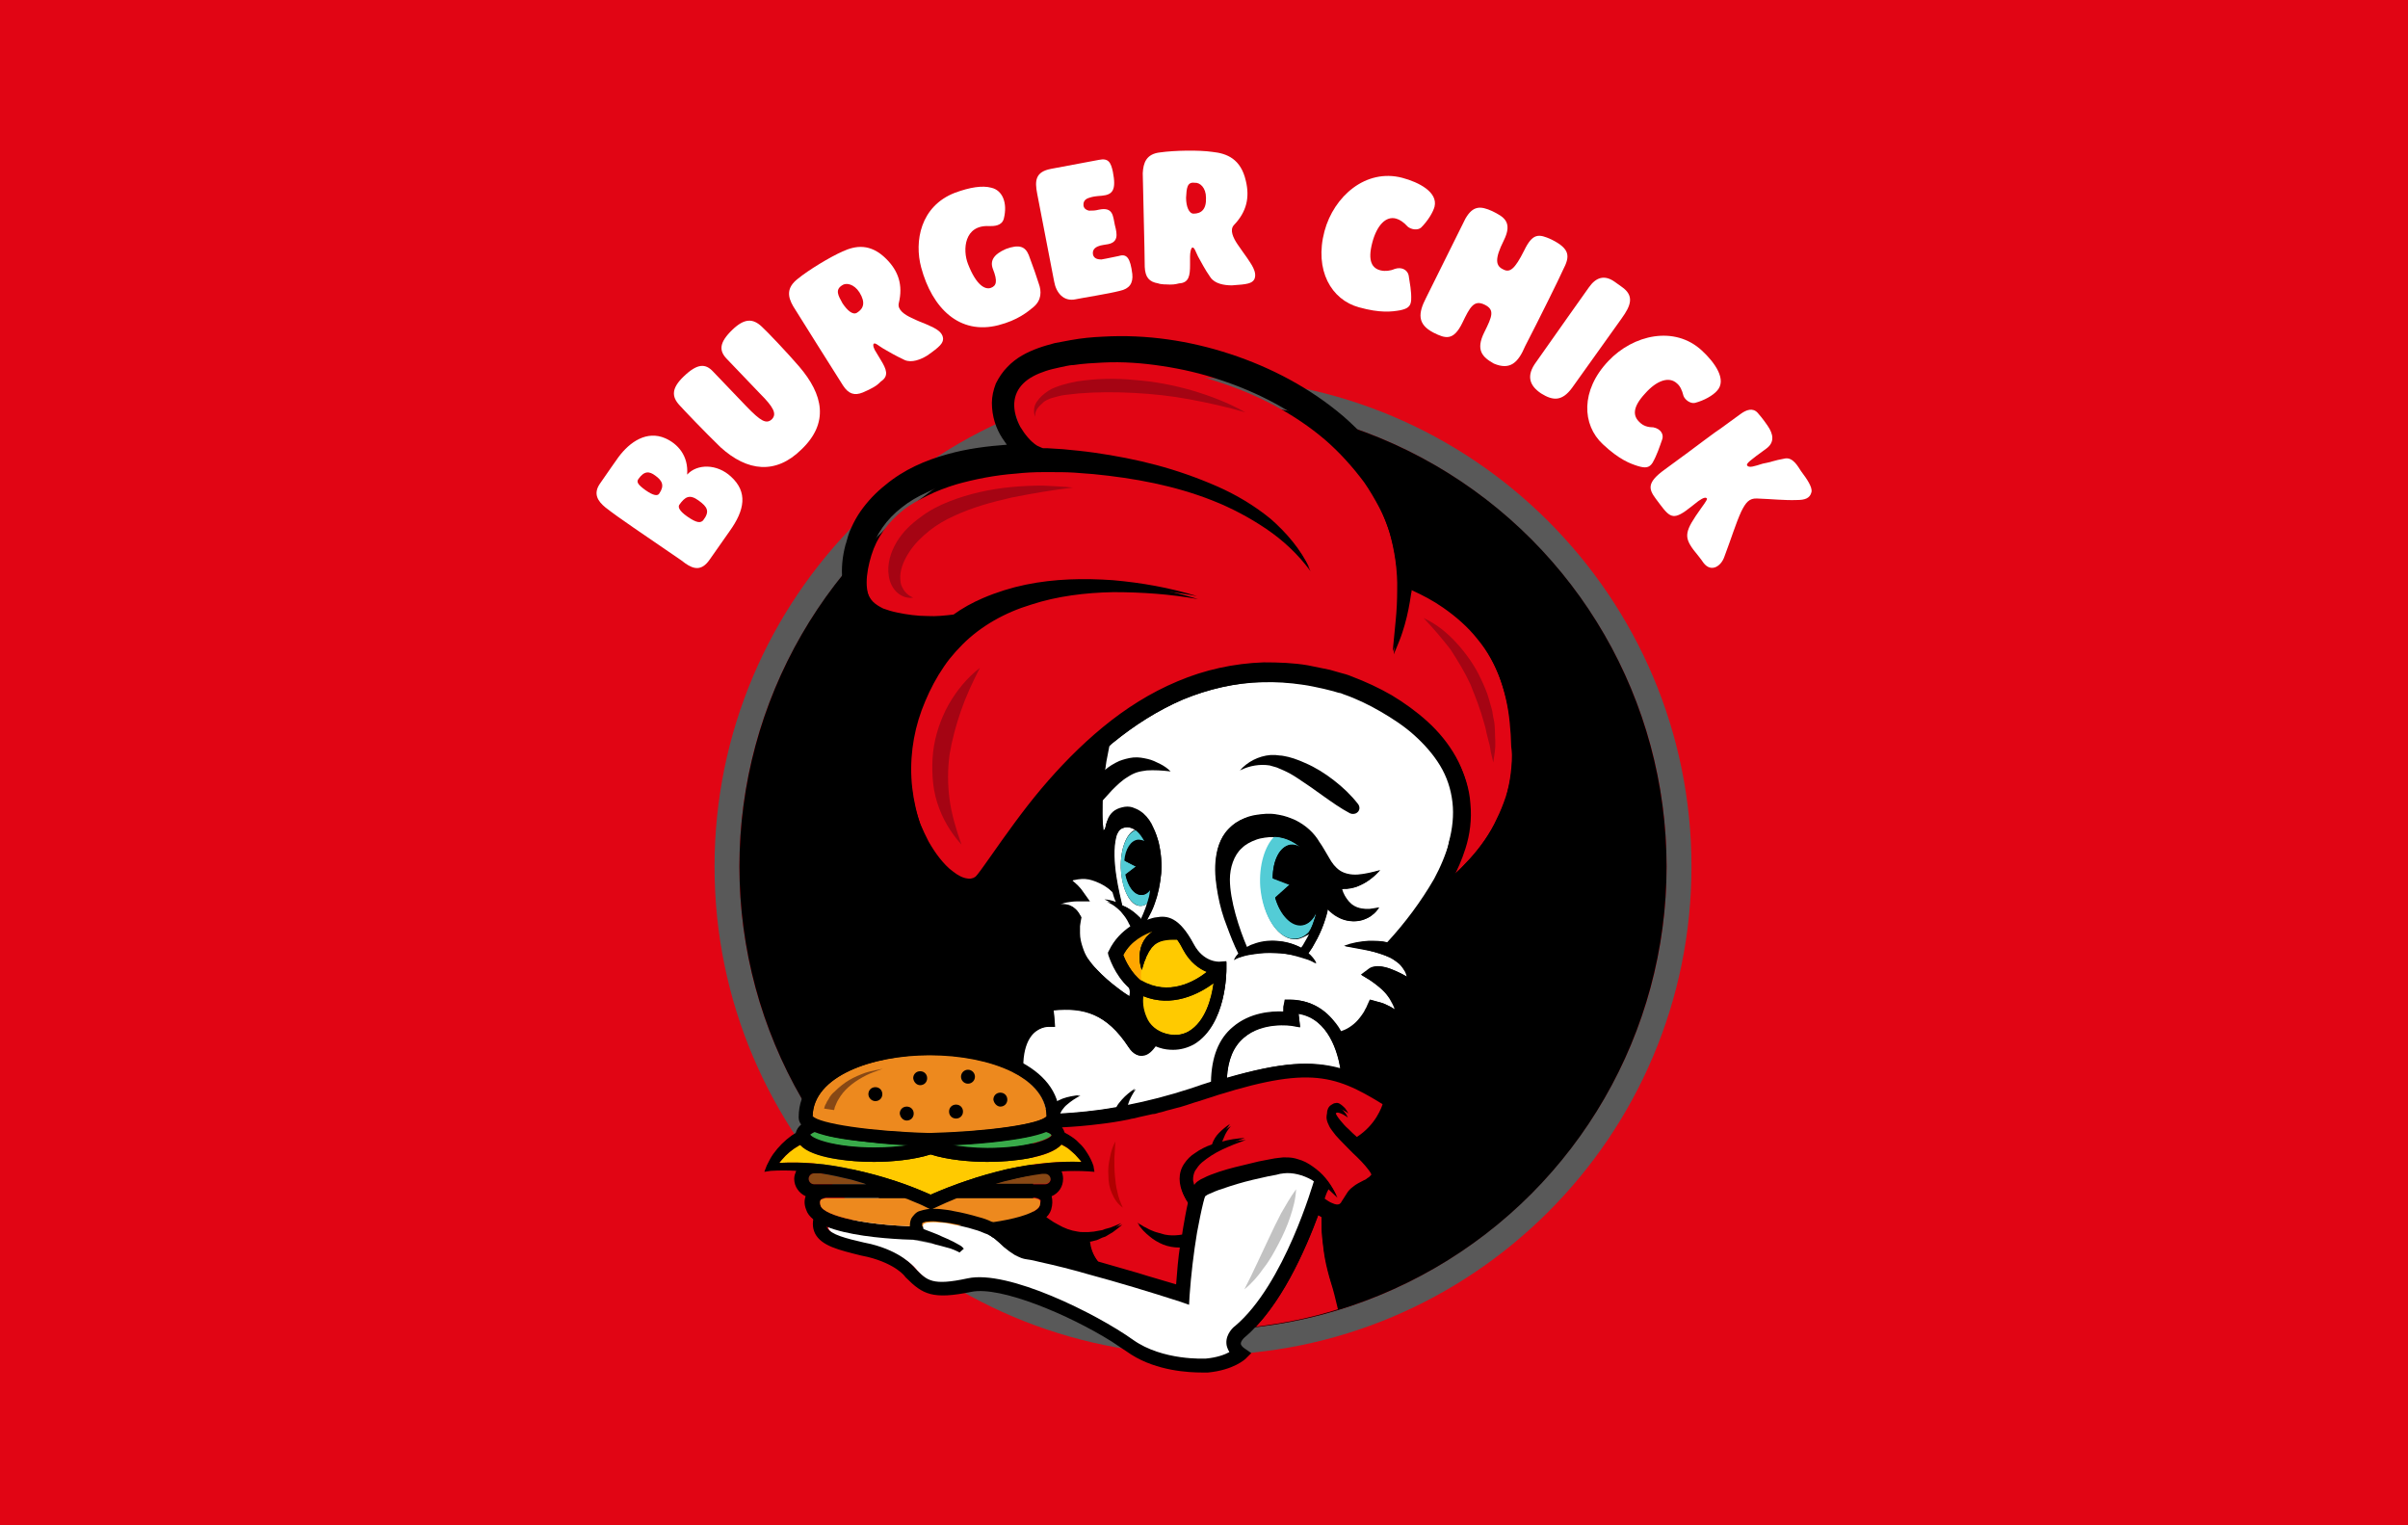
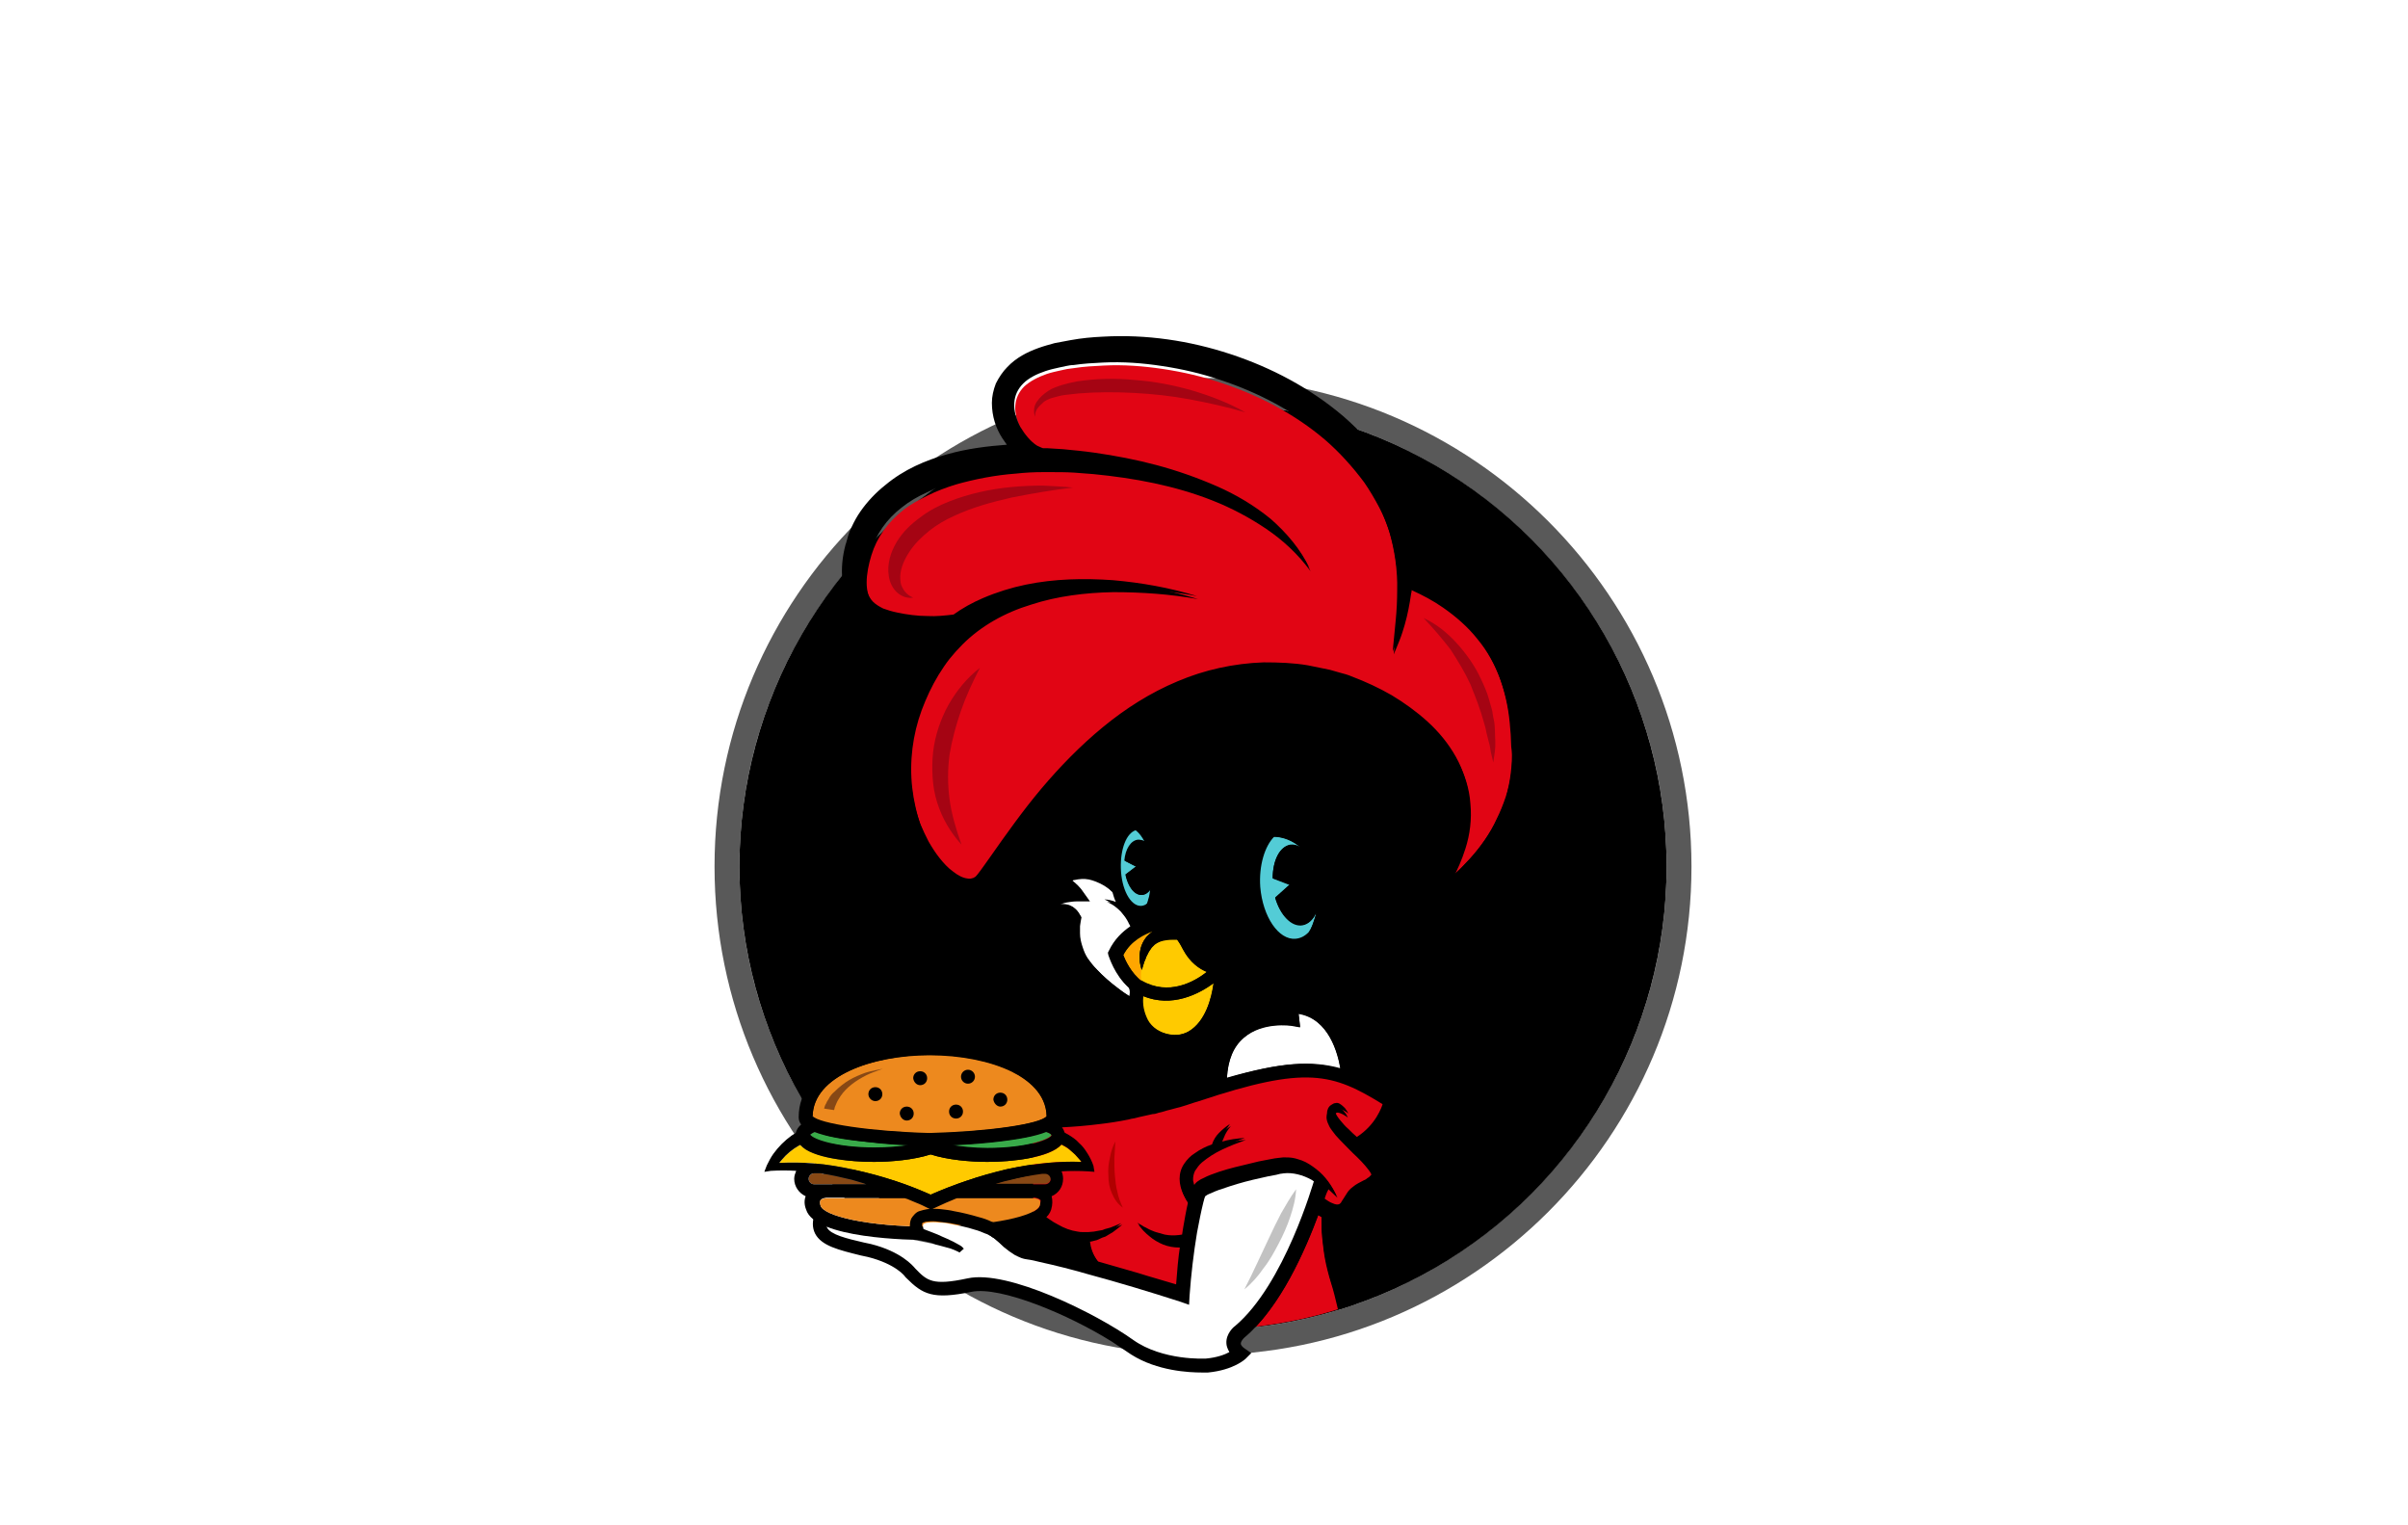
<svg xmlns="http://www.w3.org/2000/svg" version="1.1" id="Lag_1" x="0px" y="0px" viewBox="0 0 483.6 306.3" style="enable-background:new 0 0 483.6 306.3;" xml:space="preserve">
  <style type="text/css">
	.st0{fill:#E10514;}
	.st1{fill:#850000;}
	.st2{fill:#595959;}
	.st3{fill:#FFFFFF;}
	.st4{fill:#FFCA00;}
	.st5{fill:#FFA600;}
	.st6{fill:#A50413;}
	.st7{fill:#53CCD6;}
	.st8{fill:#B00000;}
	.st9{fill:#C2C2C2;}
	.st10{fill:#39AB4A;}
	.st11{fill:#ED891E;}
	.st12{fill:#874815;}
</style>
-   <rect class="st0" width="483.6" height="306.3" />
  <g>
    <g>
      <path class="st3" d="M146.8,95.7c3.4,3.1,2.8,6.7-0.3,11l-4,5.7c-1.6,2.3-3.2,1.9-4.9,0.7l-0.8-0.6c-8-5.5-12.4-8.4-15.2-10.6    c-1.6-1.3-2.5-2.8-1.1-4.8c1.9-2.7,3.3-4.8,3.7-5.3c2.3-3.1,5.7-5.4,9.4-3.8c2.5,1.1,4.7,3.5,4.4,7.3    C140,93.1,144,93.1,146.8,95.7z M128.2,96.2c-0.4,0.6-0.1,1.1,1.4,2.2c1.7,1.2,2.5,1.2,2.8,0.7c1.1-1.6,0.6-2.6-0.8-3.6    C130.4,94.6,129.4,94.5,128.2,96.2z M140.3,100.5c-1.8-1.3-2.7-0.8-3.9,0.9c-0.2,0.4-0.1,1.1,1.6,2.3c2,1.4,2.7,1.3,3.2,0.8    C142.6,102.7,142.1,101.8,140.3,100.5z" />
      <path class="st3" d="M160.5,73.6c4.8,5.6,6.1,11.3,0.4,16.7c-5.1,5-10.8,4.4-16.2-0.5c-3.1-3-7.4-7.5-8.2-8.4    c-1.7-1.8-1.6-3.5,0.8-5.8c2.8-2.7,4.4-2.6,5.9-1l6.7,7c2.9,3,4,3.6,5.1,2.6c1.1-1.1,0.3-2.5-2.4-5.2l-6.7-7    c-1.5-1.6-1.5-3.2,1.2-5.8c2.4-2.3,4.1-2.3,5.9-0.6C153.9,66.4,158.1,70.8,160.5,73.6z" />
      <path class="st3" d="M189.4,68c0,0.9-0.6,1.6-3.2,3.4c-1.3,0.8-3.1,1.5-4.5,0.9c-1.9-0.9-3.1-1.6-4.3-2.3c-1-0.6-1.6-1.2-1.9-1    c-0.3,0.2,0,1.1,0.5,1.8l0.9,1.5c1.1,1.8,1.7,3.2,0,4.3c-0.6,0.6-0.9,0.9-2.3,1.6l-0.2,0.1c-0.2,0.1-0.9,0.4-1.1,0.5    c-1.7,0.7-2.9,0.3-4-1.4c-1.6-2.5-9.2-14.6-10-15.9c-1.1-1.9-1.4-3.7,0.9-5.5c2.2-1.8,6.5-4.4,9-5.5c2.6-1.2,5.6-1.7,8.8,1.5    c2.4,2.4,3.4,5.2,2.5,8.9c-0.3,1.3,1.2,2.3,2.5,2.9c2.1,1,1.6,0.7,3,1.3C187,65.6,189.3,66.3,189.4,68z M169.2,60.9    c1,1.5,2.1,2.4,2.9,1.9c1.3-0.8,1.8-2,0.5-4.1c-1.1-1.7-2.7-2-3.5-1.4C167.7,58.2,168.3,59.3,169.2,60.9z" />
      <path class="st3" d="M208.6,56.9c0.6,1.6,0.6,3.4-1.1,4.8c-1.1,0.9-3.1,2.6-7,3.6c-7.8,2-13.3-3.4-15.5-11.6    c-1.4-5.2-0.2-12.3,6.8-15c3-1.1,5.5-1.5,7.3-1c2.2,0.5,3.3,3,2.5,6.2c-0.4,1.5-2,1.5-2.9,1.5c-5.1-0.3-5.4,4.8-4.3,7.6    c1.7,4.4,3.5,5.2,4.6,4.8c1.1-0.4,1.4-1.3,0.4-3.8c-0.6-1.6,0.1-2.9,2.6-4c2.7-1,3.9-0.5,4.6,1.2l1.2,3.3    C208.4,56.3,208.4,56.3,208.6,56.9z" />
      <path class="st3" d="M227.4,55c0.2,1.9-0.6,3-2.5,3.4c-2.3,0.6-7.5,1.4-8.9,1.7c-2.4,0.5-3.9-1.3-4.3-3.6l-3.4-17.6    c-0.5-2.6-0.4-4.4,2.8-5l9.6-1.8c1.9-0.4,2.4,0.5,2.8,2.4c0.7,3.6,0,4.6-2.2,4.8c-1.4,0.1-1.9,0.2-2.5,0.4    c-0.7,0.2-1.3,0.6-1.2,1.6c0.1,0.6,0.6,0.9,1.1,1c0.8,0,1.2,0,2-0.2c2.9-0.6,2.8,1.3,3.2,3.1c0.5,1.9,0.8,3.6-1.8,3.9    c-0.5,0.1-0.7,0.1-1.1,0.2c-0.7,0.2-1.7,0.6-1.5,1.8c0.2,0.9,1.1,1,1.7,1c0.7-0.1,1-0.2,3.5-0.7C226.3,50.9,227,51.8,227.4,55z" />
      <path class="st3" d="M251.9,56.1c-0.5,0.8-1.3,1-4.5,1.2c-1.5,0-3.4-0.3-4.3-1.6c-1.2-1.7-1.8-3-2.5-4.2c-0.5-1-0.7-1.8-1.1-1.8    c-0.3,0-0.5,1-0.5,1.8l0,1.7c0,2.1-0.2,3.6-2.2,3.7c-0.8,0.2-1.3,0.3-2.8,0.2l-0.2,0c-0.3,0-1-0.1-1.2-0.2    c-1.8-0.3-2.6-1.2-2.7-3.3c0-3-0.4-17.3-0.4-18.8c0.1-2.1,0.7-3.9,3.5-4.2c2.8-0.4,7.8-0.5,10.5-0.1c2.9,0.3,5.7,1.4,6.7,5.8    c0.8,3.3,0.2,6.2-2.4,8.9c-0.9,1-0.1,2.6,0.7,3.8c1.3,1.9,1,1.4,1.9,2.7C251.1,52.8,252.6,54.6,251.9,56.1z M238.2,39.7    c0,1.8,0.6,3.2,1.5,3.2c1.5,0,2.6-0.8,2.5-3.2c0-2-1.2-3.1-2.3-3C238.4,36.5,238.3,37.8,238.2,39.7z" />
      <path class="st3" d="M281.6,35.7c3.4,0.9,7.2,2.9,6.5,5.8c-0.3,1.1-1.3,2.8-2.7,4.2c-0.7,0.6-2,0.4-2.7-0.2    c-0.8-0.9-1.6-1.4-2.3-1.6c-2.1-0.6-3.9,1.4-4.8,4.8c-1,3.8,0,5.2,1.7,5.6c0.9,0.2,1.9,0.1,2.8-0.3c1.5-0.5,2.6,0.3,2.8,1.3    c0.2,1.5,0.6,3.1,0.5,5c-0.1,1.3-0.8,1.7-2.2,2c-1.7,0.3-4,0.6-8.3-0.6c-5.5-1.5-9-7.4-6.9-15.3C267.9,39.4,274.3,33.8,281.6,35.7    z" />
      <path class="st3" d="M299.7,42.4c2.2,1.1,4.2,2.1,2.3,5.9c-1.9,3.8-1.6,5.1-0.1,5.8c1.3,0.7,2.3,0,4.2-3.8    c1.7-3.5,2.9-3.4,5.5-2.2c3.8,1.9,3.7,3.4,2.3,6.1c-0.7,1.6-4.8,9.9-7.6,15.3c-1.4,3.3-3,4.9-6.3,3.5c-2.3-1.3-3.7-2.7-1.9-6.3    c1.6-3.2,2.1-4.5,0.1-5.5c-2.2-1.1-3,0.5-4.5,3.6c-1.8,3.7-3.4,3.2-5.8,2c-3.3-1.7-3.1-3.9-1.5-7l7.9-15.9    C295.8,41.3,297.3,41.3,299.7,42.4z" />
      <path class="st3" d="M315.7,77.9c-2,2.7-3.8,2.6-6.2,1.1c-2.4-1.6-3-3.6-1-6.3c4.4-6.3,9.2-13,10.6-15c1.4-2,3.1-2.6,5.2-1.1    l1.4,1c2.6,1.8,1.8,3.8,0,6.3C324.9,65,319.9,72,315.7,77.9z" />
      <path class="st3" d="M341.8,70.4c2.6,2.4,5.1,5.9,3,8.1c-0.8,0.9-2.5,1.9-4.4,2.4c-0.9,0.2-2-0.6-2.3-1.4c-0.3-1.2-0.7-2-1.3-2.5    c-1.6-1.5-4.1-0.6-6.4,2c-2.7,2.9-2.4,4.6-1.1,5.8c0.7,0.7,1.6,1,2.7,1c1.6,0.3,2.2,1.5,1.8,2.5c-0.5,1.4-1,3-1.9,4.6    c-0.7,1.1-1.5,1.1-2.9,0.7c-1.6-0.5-3.8-1.3-7.1-4.4c-4.2-3.9-4.5-10.8,1.1-16.7C328,67.2,336.3,65.3,341.8,70.4z" />
      <path class="st3" d="M345.2,86.3l4.4-3.2c1.1-0.8,2.4-1.3,3.4-0.2c0.2,0.2,1.2,1.4,2,2.6c1.1,1.6,1.5,3.3-0.3,4.6    c-3.3,2.4-4.1,3-3.8,3.4c0.4,0.5,1.5,0.1,3.1-0.4c1.3-0.2,2.5-0.7,4.3-1c1.8-0.5,2.9,1.8,3.4,2.5c1.2,1.6,2.3,3.2,2.1,4.2    c-0.3,1.3-1.4,1.6-2.9,1.6c-2.5,0.1-5.1-0.2-8-0.3c-1.6-0.1-2.3,0.8-3.2,2.6c-1.1,2.4-2,5.4-3.4,9.1c-0.6,1.8-2.6,3.3-4.2,1.2    c-0.3-0.5-1.6-2.1-2-2.6c-2-2.7-1.7-3.8,1.5-8.3c1.1-1.5,1.3-1.9,1.2-2c-0.2-0.3-0.7-0.2-1.7,0.5l-1.4,1.1    c-3.5,2.8-4.2,2.4-6.3-0.4l-0.9-1.2c-1.4-1.9-1.8-3.2,1.8-5.8l4.9-3.6C339.2,90.7,345.2,86.2,345.2,86.3z" />
    </g>
    <g>
      <path class="st2" d="M241.6,272.1c-54.1,0-98.1-44-98.1-98.1c0-54.1,44-98.1,98.1-98.1s98.1,44,98.1,98.1    C339.7,228.1,295.7,272.1,241.6,272.1z M241.6,80.9c-51.3,0-93.1,41.8-93.1,93.1s41.8,93.1,93.1,93.1s93.1-41.8,93.1-93.1    S292.9,80.9,241.6,80.9z" />
      <circle cx="241.6" cy="174" r="93.1" />
      <g>
-         <path class="st3" d="M291.9,161c-0.3-2.6-1.2-5.1-2.5-7.4c-1.3-2.3-3.1-4.3-5.2-6.1c-2-1.8-4.3-3.4-6.7-4.7     c-2.4-1.3-4.9-2.6-7.5-3.5l-0.5-0.2c-0.1,0-0.3-0.1-0.5-0.1l-1-0.3c-0.7-0.2-1.3-0.4-2-0.5c-1.3-0.3-2.7-0.6-4.1-0.8     c-2.7-0.4-5.5-0.6-8.2-0.5c-5.5,0.2-10.9,1.4-16,3.5c-5.1,2.2-9.8,5.2-14.1,8.7c-0.3,0.2-0.5,0.4-0.8,0.7c-0.2,1-0.4,2-0.6,3.1     c-0.2,1.2-0.3,2.3-0.5,3.5c-0.2,2.3-0.3,4.7-0.3,7c0,1.1,0.1,2.2,0.2,3.3c0.3-0.1,0.4-0.4,0.5-1.1c0.1-0.4,0.3-0.9,0.5-1.4     c0.3-0.6,0.7-1.1,1.3-1.5c0.6-0.4,1.4-0.6,2-0.7c0.7-0.1,1.4,0,2,0.3c0.6,0.2,1.2,0.6,1.7,1c0.9,0.8,1.6,1.8,2,2.8     c0.5,1,0.8,2,1.1,3c0.5,2.1,0.6,4.1,0.5,6.2c-0.2,2-0.6,4.1-1.3,6c-0.4,1.2-1,2.3-1.6,3.4c0.9-0.3,1.6-0.5,1.9-0.5     c2.2-0.4,4.6-0.1,7.5,5.3c2,3.8,5.1,3.6,5.2,3.6l1.4-0.1l0,1.4c0,0.5,0.1,11.2-6.5,15.1c-1.2,0.7-2.7,1.1-4.2,1.1     c-0.9,0-1.8-0.1-2.7-0.4c-0.3-0.1-0.5-0.2-0.8-0.3c-0.1,0.1-0.1,0.2-0.2,0.3c0,0,0,0-0.1,0.1c-0.1,0.1-0.1,0.2-0.2,0.2     c0,0,0,0.1-0.1,0.1c-0.1,0.1-0.1,0.1-0.2,0.2c0,0,0,0-0.1,0.1c-0.1,0.1-0.2,0.2-0.3,0.3c0,0,0,0,0,0c-0.1,0.1-0.2,0.1-0.3,0.2     c0,0-0.1,0-0.1,0.1c-0.1,0-0.2,0.1-0.2,0.1c0,0-0.1,0-0.1,0.1c-0.1,0-0.2,0.1-0.3,0.1c0,0-0.1,0-0.1,0c-0.1,0-0.3,0.1-0.4,0.1     c-0.7,0.1-1.8-0.1-2.8-1.7c-4.4-6.7-9-8-15.1-7.4c0.1,0.5,0.2,1.2,0.2,1.9l0.1,1.4l-1.4,0c-0.1,0-2,0.1-3.5,2     c-0.1,0.1-0.2,0.3-0.3,0.4c-0.1,0.1-0.1,0.2-0.2,0.3c0,0,0,0.1-0.1,0.1c-1.1,2.3-1.7,6.7,0.7,14.9c0,0,0,0,0,0c0.7,0,1.4,0,2.1,0     c1-1.7,3.3-2.8,4.3-3.2c1.1-0.4,2.3-0.6,3.4-0.7c-1,0.5-1.9,1.1-2.7,1.8c-0.4,0.4-0.7,0.7-1,1.1c-0.2,0.3-0.3,0.5-0.4,0.8     c3.3-0.2,7.2-0.5,11.5-1.3c0.3-0.6,0.7-1,1.1-1.5c0.8-0.9,1.7-1.6,2.6-2.2c-0.6,0.9-1.2,1.9-1.5,2.9c0,0.1-0.1,0.3-0.1,0.4     c4.1-0.8,8.4-1.9,13-3.4c1.4-0.5,2.6-0.9,3.9-1.3c0.1-4.9,1.5-8.6,4.4-11c3.4-2.9,7.7-3.2,10.1-3.1c0-0.8,0-1.1,0.1-1.3l0.2-1.1     l1.1,0c3.5,0.1,6.4,1.5,8.6,4.2c0.6,0.7,1,1.5,1.5,2.2c0.3-0.1,0.5-0.2,0.8-0.3c0.7-0.3,1.3-0.7,1.9-1.2c0.6-0.5,1.1-1.1,1.6-1.8     c0.2-0.3,0.5-0.7,0.6-1c0.2-0.3,0.4-0.7,0.5-1l0.5-1.1l1.1,0.3c0.6,0.2,1.3,0.4,1.9,0.6c0.6,0.3,1.2,0.5,1.7,0.9     c0.1,0.1,0.2,0.1,0.3,0.2c-0.2-0.7-0.6-1.4-1-2.1c-0.5-0.8-1.1-1.5-1.8-2.1c-0.3-0.3-0.7-0.6-1.1-0.9c-0.4-0.3-0.8-0.6-1.1-0.8     l-1.8-1.1l1.6-1.2c0.7-0.5,1.4-0.5,1.9-0.5c0.5,0,1,0.1,1.4,0.2c0.9,0.2,1.6,0.6,2.4,0.9c0.6,0.3,1.3,0.6,1.9,1     c-0.1-0.5-0.3-1-0.6-1.4c-0.3-0.5-0.7-1-1.2-1.4c-0.5-0.4-1.1-0.8-1.7-1.1c-1.3-0.6-2.8-1-4.3-1.4c-1.5-0.4-3.1-0.6-4.8-0.9     c1.6-0.6,3.3-0.9,5-1c1.2,0,2.5,0,3.7,0.3c3.6-3.9,6.8-8.2,9.4-12.7c1.3-2.4,2.4-5,3.1-7.6C292,166.4,292.2,163.7,291.9,161z      M270.9,181c0.6,0.7,1.4,1.2,2.5,1.4c0.3,0,0.5,0.1,0.8,0.1c0.3,0,0.6,0,0.9,0c0.6-0.1,1.2-0.2,1.9-0.3c-0.4,0.6-0.8,1.1-1.4,1.5     c-0.5,0.5-1.2,0.8-2,1c-1.5,0.5-3.4,0.3-4.8-0.6c-0.8-0.4-1.5-1-2.1-1.6c-0.1,0.7-0.3,1.4-0.5,2c-0.4,1.3-1,2.6-1.6,3.9     c-0.3,0.6-0.7,1.2-1,1.8c-0.3,0.4-0.5,0.8-0.8,1.2c0.6,0.5,1.2,1.2,1.6,2c-0.6-0.4-1.3-0.6-2-0.9c-0.7-0.2-1.3-0.5-2-0.6     c-1.4-0.3-2.8-0.5-4.2-0.6c-1.4-0.1-2.8,0-4.2,0.2c-0.7,0.1-1.4,0.2-2.1,0.4c-0.7,0.2-1.4,0.4-2,0.8c0.2-0.5,0.5-0.9,0.9-1.3     c-0.9-1.8-1.6-3.6-2.3-5.5c-0.7-2-1.3-4.1-1.8-6.3c-0.4-2.2-0.7-4.4-0.5-6.7c0.1-1.1,0.3-2.3,0.7-3.4c0.4-1.1,1-2.2,1.9-3.1     c0.9-0.9,1.9-1.6,3.1-2.1c1.1-0.5,2.3-0.7,3.4-0.8c0.6-0.1,1.1-0.1,1.7-0.1c0.7,0,1.2,0.1,1.8,0.2c1.2,0.2,2.3,0.6,3.4,1.1     c2,1,3.7,2.5,4.8,4.4c0.3,0.4,0.6,0.9,0.9,1.4l1,1.7c0.6,1.1,1.3,2,2.2,2.6c0.9,0.6,2.2,0.9,3.6,0.8c1.4-0.1,3-0.5,4.5-0.9     c-1.1,1.2-2.4,2.3-4,3c-0.8,0.4-1.7,0.6-2.6,0.7c-0.4,0-0.7,0-1.1,0C269.8,179.5,270.3,180.3,270.9,181z" />
        <path class="st3" d="M260.8,203.6c0,0.2,0,0.5,0.1,0.9l0.2,1.8l-1.7-0.3c-0.1,0-5.8-0.9-9.6,2.4c-2.1,1.8-3.2,4.5-3.4,8.1     c10.8-3.2,17.1-3.6,22.8-1.8C268.7,211.6,266.9,204.6,260.8,203.6z" />
        <path class="st3" d="M215.3,182.1c0.8,0.4,1.3,1,1.6,1.6l0.3,0.5l-0.1,0.5c0,0.1-0.1,0.4-0.1,0.6c0,0.2-0.1,0.4-0.1,0.7     c0,0.4,0,0.9,0,1.4c0,0.9,0.2,1.8,0.5,2.7c0.3,0.9,0.6,1.7,1.1,2.4c0.5,0.7,1.1,1.5,1.8,2.2c1.3,1.4,2.8,2.7,4.4,3.9     c0.7,0.6,1.5,1.1,2.3,1.6c0-0.6,0.1-1.1,0.2-1.4c-3-2.6-4.1-6.4-4.1-6.5l-0.1-0.5l0.2-0.4c1-2.3,2.7-3.9,4.3-4.9     c-0.1-0.3-0.2-0.5-0.4-0.8c-0.3-0.6-0.7-1.2-1.2-1.8c-0.5-0.6-1-1.1-1.6-1.6c-0.6-0.5-1.3-0.9-2-1.2c0.8,0.1,1.6,0.3,2.3,0.5     c-0.2-0.7-0.5-1.4-0.7-2c-0.6-0.7-1.5-1.4-2.4-1.9c-0.9-0.5-1.9-0.9-2.8-1.1c-1-0.2-2-0.1-2.9,0.1c-0.2,0-0.4,0.1-0.5,0.2     c0,0,0,0,0,0c0.7,0.5,1.5,1.1,2.1,2l1.5,2.1l-2.7,0c-0.6,0-1.3,0.1-1.9,0.2c-0.6,0.1-1.2,0.3-1.6,0.6c-0.2,0.1-0.4,0.3-0.5,0.4     c0.3-0.1,0.7-0.2,1.1-0.2C213.7,181.6,214.5,181.7,215.3,182.1z" />
-         <path class="st3" d="M260.4,188.6c-3.5,0.3-6.7-4.4-7.1-10.4c-0.3-4.3,0.8-8.2,2.8-10.1c-0.1,0-0.3,0-0.4,0c-0.3,0-0.5,0-0.8,0     c-0.3,0-0.6,0.1-0.9,0.1c-0.6,0.1-1.2,0.2-1.7,0.4c-1.1,0.4-2.1,0.9-2.9,1.7c-0.8,0.7-1.4,1.7-1.8,2.8c-0.4,1.1-0.6,2.3-0.6,3.5     c0,4.2,1.9,10,3.5,13.7c0.1,0,0.1-0.1,0.2-0.1c0.4-0.2,0.7-0.4,1.1-0.5c1.5-0.6,3.1-0.8,4.7-0.7c1.6,0.1,3.2,0.5,4.6,1.2     c0.1,0.1,0.3,0.2,0.4,0.2c0.2-0.4,0.5-0.7,0.7-1.1c0.3-0.6,0.6-1.1,0.9-1.7c0.6-1.2,1-2.4,1.3-3.6c-0.3,1.1-0.7,2.3-1.2,3.4     C262.2,188,261.3,188.5,260.4,188.6z" />
-         <path class="st3" d="M228,166.6c-0.5-0.3-1.1-0.5-1.6-0.5c-0.7,0-1.3,0.2-1.7,0.8c-0.2,0.3-0.4,0.7-0.5,1.1     c-1.2,4.6,0.8,12,1.2,13.8c0.5,0.2,0.9,0.4,1.4,0.7c0.7,0.4,1.4,1,2,1.6c0.2,0.1,0.3,0.3,0.4,0.5c0.5-1.1,1-2.1,1.3-3.3     c-0.4,0.4-0.9,0.6-1.4,0.6c-2.1,0.1-3.8-3.3-4-7.6C225,170.5,226.2,167.3,228,166.6z" />
        <path class="st3" d="M257.8,235.6c-0.2,0-0.4,0.1-0.7,0.1l-0.8,0.2l-1.6,0.3c-1,0.2-2.1,0.5-3.1,0.7c-2.1,0.5-4.1,1.1-6.1,1.8     c-1,0.3-1.9,0.7-2.8,1.1c-0.2,0.1-0.4,0.2-0.5,0.3c-0.1,0.1-0.2,0.1-0.2,0.2c0,0.1-0.1,0.2-0.1,0.3c-0.1,0.2-0.1,0.5-0.2,0.7     c-0.5,2-0.9,4.1-1.3,6.2c-0.7,4.2-1.2,8.5-1.5,12.7l-0.1,1.8l-1.7-0.6c-6.2-2-12.5-3.9-18.8-5.6c-3.1-0.9-6.3-1.7-9.5-2.4     c-0.8-0.2-1.6-0.4-2.4-0.5c-0.2,0-0.4-0.1-0.6-0.1c-0.3-0.1-0.5-0.1-0.7-0.2c-0.5-0.2-0.9-0.4-1.3-0.6c-0.8-0.5-1.5-1-2.2-1.6     c-0.6-0.6-1.3-1.2-1.8-1.6l-0.3-0.2c0.1,0.1,0,0,0,0c-0.1,0-0.1-0.1-0.2-0.1c-0.1-0.1-0.3-0.2-0.4-0.3c-0.3-0.2-0.6-0.4-1-0.5     c-0.7-0.3-1.4-0.6-2.2-0.8c-1.5-0.5-3.1-0.8-4.7-1.1c-0.8-0.2-1.6-0.3-2.4-0.3c-0.8-0.1-1.5-0.1-2.2,0c-0.3,0-0.6,0.1-0.8,0.2     c-0.2,0.1-0.2,0.1-0.2,0.2c0,0.1-0.1,0.3,0,0.5c0,0.1,0,0.3,0.1,0.4c1.2,0.5,2.5,0.9,3.7,1.5c0.7,0.3,1.4,0.6,2.2,1     c0.4,0.2,0.7,0.4,1.1,0.6c0.4,0.2,0.7,0.4,1.1,0.8l-0.9,0.8c-0.2-0.1-0.5-0.3-0.8-0.4c-0.3-0.1-0.7-0.3-1-0.4     c-0.7-0.2-1.4-0.4-2.2-0.6c-1.5-0.4-3-0.7-4.5-1l-0.6-0.1l-0.2-0.7c-0.2-0.4-0.3-0.9-0.4-1.5c-0.1-0.5-0.1-1.1,0.2-1.8h-16.6     c-0.5,1.2-0.2,1.7-0.1,1.9c0.7,1.4,4,2.2,7.4,3c0.5,0.1,0.9,0.2,1.4,0.3c6,1.5,8.5,4.3,8.9,4.9c2.4,2.5,3.5,3.5,10.5,2     c8.2-1.7,26,7.1,33.2,12.3c5.9,4.3,14.6,3.8,14.7,3.8c2.2-0.2,3.8-0.8,4.7-1.3c-0.5-0.7-0.6-1.3-0.6-1.8     c-0.1-1.9,1.5-3.2,1.7-3.4c10-8.4,15.9-29,15.9-29.2l0,0c-0.3-0.2-0.6-0.4-0.9-0.6C261.6,235.9,259.6,235.4,257.8,235.6z" />
      </g>
      <g>
        <g>
          <path class="st0" d="M265.8,241.4c0.6,0.4,1.1,0.7,1.7,1c0.6,0.2,1.1,0.3,1.3,0.2c0.1,0,0.3-0.2,0.4-0.3      c0.2-0.2,0.3-0.4,0.5-0.8c0.2-0.3,0.3-0.7,0.7-1.1c0.3-0.5,0.7-0.9,1.1-1.2c0.8-0.6,1.6-1,2.3-1.4c0.3-0.2,0.6-0.4,0.8-0.5      l0.2-0.1l0.2-0.2c0.1-0.1,0.3-0.2,0.3-0.3c0.2-0.2,0.2-0.2,0.2-0.3c0-0.1,0-0.3-0.1-0.6c-0.2-0.5-0.7-1.1-1.2-1.7      c-0.5-0.6-1-1.1-1.6-1.7c-1.2-1.1-2.3-2.3-3.5-3.5c-0.6-0.6-1.1-1.2-1.6-1.9c-0.3-0.4-0.5-0.7-0.7-1.2c-0.2-0.4-0.4-0.9-0.4-1.5      c0-0.6,0.3-1.2,0.8-1.6c0.2-0.2,0.6-0.3,0.9-0.4c0.3,0,0.6,0,0.8,0.1c0.5,0.2,0.8,0.5,1.1,0.9c0.3,0.3,0.5,0.7,0.7,1.1      c-0.7-0.5-1.4-0.9-2-1c-0.3,0-0.4,0.1-0.5,0.2c-0.1,0.2-0.2,0.4-0.1,0.6c0.1,0.4,0.5,1.1,1,1.6c0.5,0.6,1,1.1,1.6,1.7      c0.5,0.5,1.1,1,1.7,1.6c3.7-2.4,5-5.8,5.4-7.3c-10.2-6.3-15.4-7.9-37-0.7c-0.7,0.2-1.3,0.4-1.9,0.6c-0.2,0.1-0.4,0.1-0.6,0.2      c-0.4,0.1-0.9,0.3-1.3,0.4c-0.3,0.1-0.5,0.1-0.8,0.2c-0.4,0.1-0.7,0.2-1.1,0.3c-0.3,0.1-0.5,0.1-0.8,0.2c-0.3,0.1-0.7,0.2-1,0.3      c-0.3,0.1-0.6,0.1-0.8,0.2c-0.3,0.1-0.6,0.2-1,0.2c-0.3,0.1-0.6,0.1-0.9,0.2c-0.3,0.1-0.6,0.1-0.9,0.2c-0.3,0.1-0.6,0.1-0.9,0.2      c-0.3,0.1-0.5,0.1-0.8,0.2c-0.3,0.1-0.7,0.1-1,0.2c-0.1,0-0.3,0.1-0.4,0.1c-2,0.4-3.9,0.7-5.7,0.9c0,0,0,0,0,0      c-5.5,0.7-10.1,0.8-13.5,0.8c0,3.3,0.2,18.9,0,19.1l2-1.7l0.7,0.6c0.2,0.2,0.4,0.3,0.6,0.5l0,0c0.1,0,0.1,0.1,0.2,0.1      c0.3,0.2,0.6,0.4,0.9,0.6l0.9,0.5c1.2,0.7,2.5,1.2,3.9,1.4c0.3,0.1,0.7,0.1,1.1,0.1c0.4,0,0.7,0.1,1.1,0l1.1-0.1l1.1-0.2      l0.6-0.1l0.5-0.2l1.1-0.3c0.7-0.3,1.4-0.6,2.2-0.9c-0.6,0.5-1.2,1-1.9,1.5c-0.3,0.2-0.7,0.4-1,0.6l-0.5,0.3l-0.6,0.2l-1.1,0.5      l-1.2,0.3c-0.1,0-0.1,0-0.2,0c0.1,1,0.5,2.7,1.8,4.3c2.7,0.7,5.4,1.5,8,2.3c2.6,0.8,5.2,1.5,7.7,2.3c0.1-1.2,0.2-2.4,0.3-3.6      c0-0.2,0-0.4,0.1-0.6c0.1-1.2,0.3-2.4,0.4-3.5c0,0,0,0,0,0c-0.1,0-0.2,0-0.3,0c-1.2,0-2.3-0.2-3.3-0.6c-1-0.4-2-1-2.8-1.7      c-0.4-0.3-0.8-0.7-1.2-1.1c-0.3-0.4-0.7-0.8-1-1.2c0.5,0.3,0.9,0.5,1.3,0.8c0.5,0.2,0.9,0.5,1.4,0.7c0.5,0.2,0.9,0.4,1.4,0.5      c0.2,0.1,0.5,0.2,0.7,0.2l0.7,0.2c0.9,0.2,1.9,0.2,2.8,0.1c0.2,0,0.5-0.1,0.7-0.1c0.1-0.4,0.1-0.9,0.2-1.3      c0.3-1.7,0.6-3.4,1-5.2c-0.4-0.5-0.7-1.1-1-1.7c-0.4-0.9-0.7-1.9-0.7-3c0-1.1,0.3-2.2,0.9-3c0.6-0.9,1.3-1.5,2.1-2.1      c1.1-0.8,2.3-1.3,3.5-1.8c0.3-1,0.9-1.7,1.4-2.3c0.7-0.7,1.4-1.3,2.2-1.8c-0.6,0.7-1.1,1.5-1.4,2.3c-0.2,0.4-0.4,0.9-0.4,1.3      c1.6-0.4,3.2-0.7,4.8-0.8c-0.8,0.3-1.6,0.6-2.4,0.9c-0.8,0.3-1.6,0.7-2.3,1c-1.5,0.7-2.9,1.6-4.1,2.6c-0.6,0.5-1,1.1-1.4,1.7      c-0.3,0.6-0.4,1.2-0.4,1.8c0,0.2,0,0.3,0.1,0.5l0.1,0.5c0.1,0.2,0.1,0.3,0.2,0.5c0,0,0,0,0,0c0.3-0.4,0.6-0.7,0.9-0.9      c0.3-0.2,0.6-0.4,0.9-0.5c1.1-0.6,2.2-0.9,3.2-1.3c2.1-0.7,4.3-1.2,6.4-1.7c1.1-0.2,2.1-0.5,3.2-0.7c0.5-0.1,1.1-0.2,1.6-0.3      l0.8-0.1c0.3,0,0.6-0.1,0.9-0.1c0.6,0,1.3,0,1.9,0.1c0.6,0.1,1.2,0.3,1.8,0.5c1.1,0.4,2.1,1.1,3,1.8c1.8,1.5,3.1,3.3,4,5.3      c-0.6-0.6-1.2-1.1-1.8-1.7C266.3,239.7,266.1,240.5,265.8,241.4z" />
          <path class="st0" d="M295.2,172.4c2.2-2.4,4.1-5.1,5.4-8c0.7-1.4,1.3-2.9,1.8-4.4c0.5-1.5,0.8-3.1,1-4.7      c0.2-1.6,0.3-3.2,0.3-4.8l-0.1-2.4l-0.2-2.4c-0.3-3.2-1-6.3-2.1-9.3c-1.1-3-2.6-5.7-4.6-8.1c-1.9-2.4-4.3-4.5-6.9-6.3      c-2-1.4-4.1-2.5-6.3-3.5c0,0.2,0,0.4-0.1,0.7c-0.3,2.1-0.7,4.2-1.3,6.3c-0.3,1-0.6,2-1,3c-0.4,1-0.8,2-1.2,2.9      c0.1-1.1,0.2-2.1,0.3-3.1c0.1-1,0.2-2.1,0.3-3.1c0.1-2.1,0.3-4.1,0.3-6.1c0-4.1-0.5-8.1-1.6-11.8c-0.6-1.9-1.3-3.7-2.2-5.4      c-0.9-1.7-1.9-3.4-3-5c-2.3-3.1-5-6.1-7.9-8.6c-6-5.1-13.2-8.9-20.8-11.4c-3.8-1.3-7.7-2.2-11.7-2.8c-4-0.6-8-0.9-11.9-0.7      c-2,0.1-4,0.2-5.9,0.5c-0.5,0.1-1,0.1-1.5,0.2c-0.5,0.1-1,0.2-1.4,0.3c-0.9,0.2-1.8,0.4-2.7,0.7c-1.7,0.6-3.3,1.4-4.5,2.5      c-1.1,1.1-1.7,2.4-1.8,3.9c-0.1,1.5,0.4,3.2,1.2,4.8c0.8,1.5,2.1,3,3.4,3.8c0.3,0.2,0.6,0.3,0.9,0.4c0.1,0,0.2,0.1,0.3,0.1      l0.8,0c1.1,0,2.2,0.1,3.2,0.2c2.1,0.1,4.2,0.4,6.3,0.7c4.2,0.6,8.4,1.4,12.5,2.5c4.1,1.1,8.1,2.4,12,4.2      c3.9,1.7,7.6,3.9,10.9,6.6c3.3,2.7,6.1,6.1,7.8,9.9c-2.5-3.4-5.5-6.2-8.9-8.5c-3.4-2.3-7-4.2-10.8-5.7c-7.6-3-15.7-4.5-23.9-5.3      c-1.3-0.1-2.6-0.2-3.9-0.3c-1.6-0.1-3.3-0.1-4.9-0.1c-0.1,0-0.2,0-0.3,0l-0.8,0c-0.1,0-0.1,0-0.2,0c-1.9,0-3.7,0.1-5.5,0.3      c-4.1,0.3-8.2,1.1-12.1,2.2c-1.9,0.6-3.8,1.3-5.6,2.2c-1.8,0.9-3.5,1.8-5,3c-3,2.4-5.2,5.4-6.3,9c-1.1,3.6-1.6,7.7,0.5,9.9      c0.5,0.6,1.2,1,2.1,1.4c0.8,0.3,1.8,0.6,2.8,0.8c2,0.4,4.1,0.7,6.1,0.7c1.7,0,3.5-0.1,5.2-0.3c1.9-1.3,3.9-2.4,5.9-3.3      c2.8-1.2,5.7-2.1,8.6-2.7c5.8-1.2,11.7-1.3,17.5-0.9c5.8,0.5,11.5,1.5,16.9,3.2c-5.6-1-11.3-1.4-17-1.4      c-5.6,0.1-11.3,0.8-16.5,2.5c-5.3,1.6-10.1,4.3-13.8,8c-0.9,0.9-1.8,1.9-2.6,2.9c-0.8,1-1.5,2.1-2.2,3.2      c-1.4,2.3-2.5,4.7-3.4,7.1c-1.8,4.9-2.5,10.3-1.9,15.6c0.3,2.6,0.9,5.3,1.8,7.8c0.5,1.3,1,2.5,1.7,3.6c0.6,1.2,1.4,2.3,2.2,3.3      c0.8,1,1.7,2,2.7,2.7c1,0.7,2,1.3,2.9,1.4c0.4,0.1,0.8,0,1.1-0.1c0.1,0,0.1-0.1,0.2-0.1c0.1,0,0.2-0.1,0.2-0.1      c0.1-0.1,0.3-0.3,0.5-0.5c0.8-1,1.6-2.2,2.4-3.3c3.3-4.7,6.6-9.4,10.4-13.9c3.7-4.4,7.8-8.6,12.4-12.4c4.5-3.7,9.5-6.9,15-9.2      c5.5-2.3,11.4-3.7,17.3-3.8c3-0.1,6,0.1,8.9,0.6c1.5,0.2,2.9,0.5,4.4,0.9c0.7,0.2,1.4,0.3,2.1,0.6l1.1,0.3      c0.2,0.1,0.3,0.1,0.6,0.2l0.5,0.2c2.8,1,5.5,2.3,8.1,3.8c2.6,1.5,5,3.2,7.2,5.3c2.2,2,4.2,4.4,5.7,7.1c1.5,2.7,2.5,5.7,2.7,8.8      c0.3,3.1-0.1,6.2-1,9c-0.7,2.2-1.6,4.3-2.7,6.3C292.8,174.9,294,173.7,295.2,172.4z" />
          <path class="st0" d="M267.7,258.9c-0.5-1.6-1-3.3-1.4-5.1c-0.4-1.8-0.6-3.7-0.8-5.6c-0.1-1-0.1-1.9-0.1-2.9c0-0.3,0-0.6,0-0.9      c-0.2-0.1-0.5-0.3-0.7-0.4c-2.3,6.2-6.5,16-12.5,22.4c5.7-0.7,11.2-1.8,16.5-3.5C268.1,260.4,267.8,259.2,267.7,258.9z" />
        </g>
      </g>
      <path class="st4" d="M242.4,195.1c-1.5-0.6-3.4-1.8-4.8-4.5c-0.4-0.8-0.8-1.4-1.2-2c-0.3,0-0.6,0-0.9,0c-0.5,0-0.9,0.1-1.3,0.1    c-0.8,0.1-1.6,0.4-2.3,0.9c-0.1,0.1-0.2,0.1-0.2,0.2l-0.2,0.2c-0.1,0.1-0.2,0.1-0.2,0.2l-0.2,0.3c-0.1,0.2-0.3,0.3-0.4,0.6    c-0.1,0.2-0.2,0.4-0.3,0.6c-0.1,0.2-0.2,0.5-0.3,0.7l-0.3,0.7c-0.1,0.5-0.3,1-0.5,1.6c-0.2-0.5-0.3-1.1-0.4-1.6    c0-0.6-0.1-1.1,0-1.7c0.1-1.2,0.6-2.4,1.4-3.4c0.4-0.4,0.8-0.8,1.3-1.1c-1.7,0.5-4.4,1.8-6,4.8c0.4,1,1.5,3.6,3.7,5.2    C234.7,200,239.8,197.2,242.4,195.1z" />
      <path class="st4" d="M234,207.5c1.7,0.5,3.4,0.4,4.8-0.4c3.3-2,4.5-6.6,5-9.7c-3,2.2-8.4,5-14.2,2.6c-0.1,1-0.1,2.5,0.7,4.3    C230.9,205.8,232.3,207,234,207.5z" />
      <path class="st5" d="M225.6,191.8c0.4,1,1.5,3.6,3.6,5.2c-0.1-0.8-0.1-1.5,0-2.2c0,0,0,0,0,0c-0.2-0.5-0.3-1.1-0.4-1.6    c0-0.6-0.1-1.1,0-1.7c0.1-1.2,0.6-2.4,1.4-3.4c0.4-0.4,0.8-0.8,1.3-1.1C229.9,187.6,227.2,188.9,225.6,191.8z" />
      <path class="st6" d="M215.5,97.9c-4.2,0.5-8.3,1.2-12.3,2c-4,0.9-8,2-11.6,3.7c-1.8,0.8-3.5,1.8-5,3c-1.5,1.2-2.9,2.6-3.9,4.1    c-1,1.5-1.8,3.2-1.9,4.9c0,0.9,0,1.7,0.5,2.5c0.4,0.8,1.1,1.5,2.1,1.9c-1.1,0.2-2.3-0.2-3.2-1c-0.9-0.8-1.5-2-1.7-3.3    c-0.4-2.5,0.4-4.9,1.6-6.9c1.2-2,2.9-3.6,4.7-4.9c1.8-1.4,3.8-2.4,5.8-3.2c4.1-1.6,8.3-2.5,12.5-2.9c2.1-0.2,4.2-0.3,6.3-0.3    C211.3,97.6,213.4,97.7,215.5,97.9z" />
      <path class="st6" d="M207.9,83.7c-0.4-0.9-0.3-2.1,0.3-3c0.6-0.9,1.4-1.6,2.3-2.2c0.9-0.6,1.9-0.9,2.8-1.2c1-0.3,1.9-0.5,2.9-0.7    c3.9-0.6,7.8-0.7,11.7-0.3c3.9,0.3,7.7,1,11.5,2.1c3.7,1.1,7.4,2.5,10.7,4.4c-3.7-1.1-7.4-1.9-11.1-2.6c-3.7-0.7-7.5-1.1-11.2-1.3    c-3.8-0.2-7.5-0.2-11.2,0.1c-0.9,0.1-1.8,0.2-2.7,0.3c-0.9,0.1-1.8,0.4-2.6,0.6c-0.4,0.1-0.8,0.3-1.2,0.5c-0.4,0.2-0.7,0.5-1,0.8    C208.3,81.9,207.8,82.7,207.9,83.7z" />
      <path class="st6" d="M196.8,134.1c-1.5,2.9-2.8,5.7-3.8,8.6c-1,2.9-1.8,5.8-2.3,8.8c-0.2,1.5-0.3,3-0.3,4.5c0,1.5,0.1,3,0.3,4.5    c0.4,3,1.3,6,2.4,9.1c-2.2-2.4-3.9-5.3-4.9-8.5c-0.5-1.6-0.8-3.3-0.9-5c-0.1-1.7-0.1-3.4,0.1-5.1c0.4-3.4,1.5-6.6,3.1-9.5    C192.1,138.7,194.2,136.1,196.8,134.1z" />
      <path class="st6" d="M285.9,124.1c2.6,1.2,4.8,3,6.7,5.1c1.9,2.1,3.6,4.5,4.8,7.1c0.3,0.6,0.6,1.3,0.9,2c0.3,0.7,0.5,1.3,0.7,2    c0.2,0.7,0.4,1.4,0.6,2.1c0.2,0.7,0.2,1.4,0.4,2.1c0.3,1.4,0.2,2.8,0.3,4.3c0,0.4,0,0.7,0,1.1l-0.1,1.1c-0.1,0.7-0.2,1.4-0.3,2.1    c-0.2-0.7-0.3-1.4-0.5-2.1c-0.1-0.7-0.2-1.4-0.4-2l-0.5-2c-0.1-0.7-0.3-1.3-0.5-2c-0.7-2.6-1.7-5.1-2.7-7.6c-1.1-2.4-2.5-4.7-4-7    C289.6,128.2,287.8,126.1,285.9,124.1z" />
      <path class="st7" d="M264.2,183.9c0.1-0.2,0.1-0.4,0.1-0.6c-0.6,1.3-1.5,2.2-2.7,2.4c-2.2,0.3-4.5-2-5.5-5.5l2.9-2.6l-3.4-1.3    c0-3.5,1.4-6.3,3.5-6.7c0.7-0.1,1.5,0.1,2.1,0.5c-1.5-1.3-3.3-2.1-5.3-2.1c-1.9,1.9-3.1,5.8-2.8,10.1c0.5,6,3.7,10.7,7.1,10.4    c1-0.1,1.8-0.5,2.6-1.3C263.5,186.2,263.9,185.1,264.2,183.9z" />
      <path class="st7" d="M225.1,174.3c0.1,4.2,1.9,7.6,4,7.6c0.5,0,1-0.2,1.4-0.6c0.1-0.5,0.3-0.9,0.4-1.4c0.1-0.4,0.2-0.9,0.2-1.3    c-0.5,0.6-1.1,1-1.7,1.1c-1.5,0.1-2.9-1.7-3.3-4.1l2.1-1.6l-2.2-1.1c0.2-2.4,1.3-4.2,2.8-4.2c0.4,0,0.8,0.1,1.2,0.3    c-0.4-0.8-0.9-1.6-1.6-2.1c-0.1-0.1-0.2-0.1-0.3-0.2C226.2,167.3,225,170.5,225.1,174.3z" />
      <g>
        <path class="st8" d="M224,229.2c-0.1,1.2-0.1,2.3-0.2,3.4c0,1.1,0,2.3,0.1,3.4c0.1,1.1,0.2,2.2,0.5,3.3c0.2,1.1,0.6,2.1,1.1,3.2     c-1-0.7-1.7-1.7-2.2-2.9c-0.5-1.1-0.7-2.3-0.7-3.5c-0.1-1.2,0-2.4,0.3-3.6C223.1,231.4,223.4,230.3,224,229.2z" />
      </g>
      <path class="st9" d="M260.3,238.8c-0.1,2-0.6,3.8-1.2,5.6c-0.6,1.8-1.4,3.6-2.3,5.3c-0.9,1.7-1.8,3.4-3,4.9    c-1.1,1.6-2.4,3.1-3.9,4.3c0.9-1.7,1.7-3.4,2.5-5.1l2.4-5.1c0.8-1.7,1.6-3.4,2.5-5.1C258.2,242.1,259.1,240.4,260.3,238.8z" />
      <path d="M211.7,229.2C211.7,229.2,211.7,229.2,211.7,229.2L211.7,229.2z" />
      <g>
        <path d="M270.5,178.5c0.9-0.1,1.8-0.3,2.6-0.7c1.6-0.7,2.9-1.8,4-3c-1.6,0.5-3.1,0.9-4.5,0.9c-1.4,0.1-2.7-0.2-3.6-0.8     c-0.9-0.6-1.6-1.5-2.2-2.6l-1-1.7c-0.3-0.4-0.6-0.9-0.9-1.4c-1.1-1.9-2.8-3.4-4.8-4.4c-1.1-0.5-2.2-0.9-3.4-1.1     c-0.6-0.1-1.2-0.2-1.8-0.2c-0.6,0-1.1,0-1.7,0.1c-1.1,0.1-2.3,0.4-3.4,0.8c-1.1,0.4-2.2,1.1-3.1,2.1c-0.9,0.9-1.5,2-1.9,3.1     c-0.4,1.1-0.6,2.3-0.7,3.4c-0.2,2.3,0.1,4.5,0.5,6.7c0.4,2.2,1,4.3,1.8,6.3c0.7,1.9,1.4,3.7,2.3,5.5c-0.4,0.4-0.7,0.8-0.9,1.3     c0.6-0.4,1.3-0.6,2-0.8c0.7-0.2,1.4-0.3,2.1-0.4c1.4-0.2,2.8-0.3,4.2-0.2c1.4,0,2.8,0.2,4.2,0.6c0.7,0.2,1.4,0.4,2,0.6     c0.7,0.2,1.3,0.5,2,0.9c-0.4-0.8-1-1.4-1.6-2c0.3-0.4,0.5-0.8,0.8-1.2c0.3-0.6,0.7-1.2,1-1.8c0.7-1.2,1.2-2.5,1.6-3.9     c0.2-0.7,0.4-1.3,0.5-2c0.6,0.6,1.3,1.2,2.1,1.6c1.4,0.8,3.3,1,4.8,0.6c0.7-0.2,1.4-0.6,2-1c0.6-0.4,1-1,1.4-1.5     c-0.6,0.1-1.3,0.3-1.9,0.3c-0.3,0-0.6,0-0.9,0c-0.3,0-0.6,0-0.8-0.1c-1.1-0.2-1.8-0.7-2.5-1.4c-0.6-0.7-1.1-1.6-1.5-2.5     C269.7,178.5,270.1,178.5,270.5,178.5z M264.2,183.9c-0.4,1.2-0.8,2.4-1.3,3.6c-0.2,0.6-0.6,1.1-0.9,1.7     c-0.2,0.4-0.4,0.7-0.7,1.1c-0.1-0.1-0.3-0.2-0.4-0.2c-1.4-0.7-3-1.1-4.6-1.2c-1.6-0.1-3.2,0.1-4.7,0.7c-0.4,0.1-0.7,0.3-1.1,0.5     c-0.1,0-0.1,0.1-0.2,0.1c-1.6-3.7-3.4-9.5-3.5-13.7c0-1.2,0.2-2.4,0.6-3.5c0.4-1.1,1-2.1,1.8-2.8c0.8-0.8,1.8-1.3,2.9-1.7     c0.6-0.2,1.1-0.3,1.7-0.4c0.3-0.1,0.6-0.1,0.9-0.1c0.3,0,0.5,0,0.8,0c2.1,0,4.1,0.8,5.7,2.2c-0.7-0.4-1.4-0.6-2.1-0.5     c-2.1,0.3-3.5,3.1-3.5,6.7l3.4,1.3l-2.9,2.6c1,3.5,3.3,5.9,5.5,5.5c1.1-0.2,2.1-1.1,2.7-2.4C264.3,183.6,264.2,183.8,264.2,183.9     z" />
        <path d="M255,153.7l0.7,0.2l0.7,0.2c0.5,0.2,0.9,0.4,1.4,0.6c0.9,0.4,1.8,0.9,2.7,1.5c1.7,1.1,3.4,2.3,5.2,3.6     c1.7,1.2,3.5,2.5,5.4,3.5l0,0c0.4,0.2,1,0.2,1.4-0.1c0.6-0.4,0.7-1.2,0.2-1.8c-1.4-1.8-3-3.3-4.8-4.7c-1.8-1.4-3.7-2.6-5.8-3.5     c-1.1-0.5-2.2-0.9-3.3-1.2c-0.6-0.1-1.2-0.3-1.8-0.3l-0.9-0.1l-0.9,0c-2.5,0.2-4.7,1.4-6.2,3.1C251,153.7,253.1,153.4,255,153.7z     " />
        <path d="M307,148l-0.1-2.6c-0.3-3.4-0.9-6.9-2-10.3c-1.1-3.3-2.8-6.5-4.9-9.4c-2.2-2.8-4.8-5.3-7.6-7.4c-2.7-1.9-5.5-3.4-8.5-4.7     c0-2.5-0.2-5.1-0.7-7.6c-0.4-2.2-1-4.3-1.8-6.4c-0.8-2.1-1.8-4-3-5.9c-0.6-0.9-1.2-1.9-1.8-2.8c-0.7-0.9-1.4-1.7-2.1-2.6     c-1.4-1.7-3-3.2-4.7-4.7c-6.7-5.7-14.5-9.8-22.7-12.5c-8.2-2.7-16.9-4-25.6-3.5c-2.2,0.1-4.3,0.3-6.5,0.7     c-0.5,0.1-1.1,0.2-1.6,0.3c-0.5,0.1-1.1,0.2-1.6,0.3c-1.1,0.3-2.2,0.6-3.3,1c-2.2,0.8-4.4,1.9-6.2,3.8c-0.9,0.9-1.7,2.1-2.3,3.3     c-0.5,1.3-0.8,2.6-0.8,3.9c0,2.7,0.8,5.1,2.1,7.1c0.3,0.4,0.6,0.9,0.9,1.3c-4,0.3-8,0.8-11.9,1.9c-4.4,1.2-8.8,3.1-12.5,6.2     c-1.9,1.5-3.6,3.3-5,5.3c-0.7,1-1.3,2.1-1.8,3.2l-0.4,0.9c-0.1,0.3-0.2,0.6-0.3,0.9c-0.2,0.6-0.3,1.2-0.5,1.7     c-0.6,2.3-0.9,4.7-0.6,7.3c0.2,1.3,0.5,2.6,1.1,3.8c0.6,1.2,1.5,2.4,2.6,3.2c1.1,0.9,2.3,1.4,3.5,1.7c1.3,0.3,2.3,0.5,3.5,0.6     c2.3,0.2,4.5,0.2,6.8-0.1c0.7-0.1,1.5-0.2,2.2-0.3c-2,1.8-3.7,3.9-5.2,6.1c-1.7,2.6-3.1,5.3-4.1,8.3c-2,5.8-2.4,12.2-1.3,18.2     c0.5,3,1.5,5.9,2.7,8.7c0.6,1.4,1.3,2.7,2.1,4.1c0.8,1.3,1.6,2.6,2.6,3.8c1,1.2,2.1,2.3,3.4,3.3c1.3,1,2.8,1.9,4.8,2.2     c1,0.1,2.1,0,3.1-0.4c0.2-0.1,0.5-0.2,0.7-0.4c0.2-0.1,0.4-0.3,0.7-0.5c0.4-0.4,0.7-0.7,1-1c1-1.2,1.8-2.4,2.6-3.6     c3.2-4.7,6.5-9.3,10.1-13.7c2.2-2.7,4.6-5.2,7-7.6c-0.1,0.9-0.2,1.8-0.2,2.8c-0.1,2.5-0.1,4.9,0,7.4c0.1,1.4,0.3,2.9,0.5,4.3     c-0.5-0.1-1-0.3-1.6-0.6c-0.7-0.4-1.5-0.9-2.1-1.5c0.1,0.4,0.3,0.9,0.6,1.2c0.2,0.4,0.5,0.8,0.9,1.1c0.7,0.7,1.5,1.2,2.5,1.4     c0,0,0,0,0.1,0c0.1,0.4,0.2,0.9,0.3,1.3c0,0,0,0.1,0,0.1c-0.6,0-1.1-0.1-1.7-0.2c-0.8-0.2-1.5-0.6-2.2-1.1     c-0.7-0.5-1.4-1.1-1.9-1.9c0.2,0.9,0.5,1.9,1.1,2.7c0.6,0.8,1.4,1.5,2.3,2c0.2,0.1,0.5,0.2,0.7,0.3l0.4,0.1     c0.1,0,0.3,0.1,0.4,0.1c0.3,0.1,0.5,0.1,0.8,0.2l0.7,0.1c0.3,0.8,0.5,1.6,0.9,2.4c-0.8-0.5-1.6-0.9-2.5-1.2     c-1.2-0.4-2.5-0.5-3.7-0.3c-1.3,0.1-2.5,0.5-3.6,1l-2.1,0.9l2.1,1.4l0,0c0.3,0.1,0.6,0.3,1,0.5c0.1,0.1,0.3,0.2,0.4,0.3     c-0.6,0.2-1.3,0.4-1.9,0.8c-0.8,0.5-1.6,1.3-2,2.3c-0.4,1-0.3,2.1-0.1,2.9l0.4,1.9l1.7-1.2c0.3-0.2,0.7-0.4,1.1-0.6     c0.4-0.2,0.8-0.3,1.1-0.3c0.3,0,0.6,0,0.8,0.1c0.1,0,0.2,0.1,0.2,0.2c0,0.1,0,0.2,0,0.2c0,0.3-0.1,0.6-0.1,0.8     c0,0.6-0.1,1.1,0,1.7c0,1.1,0.2,2.3,0.6,3.3c0.3,1.1,0.8,2.1,1.4,3.1c0.6,1,1.3,1.8,2.1,2.6c1.5,1.6,3.1,2.9,4.7,4.2     c0.8,0.6,1.7,1.2,2.6,1.8c0.4,0.3,0.9,0.6,1.4,0.8c0,0,0.1,0.1,0.2,0.1c0.2,0.7,0.4,1.4,0.7,2.1c0.5,1.2,1.3,2.2,2.4,3     c-0.2,0.3-0.4,0.5-0.5,0.6c-0.1-0.1-0.2-0.2-0.4-0.4c-5.5-8.4-11.6-9.4-19.2-8.4l-1.6,0.2l0.5,1.5c0,0,0.2,0.6,0.3,1.6     c-1.2,0.3-2.8,1.1-4.1,2.8c-2.6,3.5-2.7,9.3-0.5,17.3c-2.2-0.1-3.4-0.3-3.4-0.3l-0.4,2.6c0.7,0.1,17.8,2.4,39.7-4.9     c21.6-7.3,26.7-5.6,37,0.7c-0.4,1.5-1.7,4.9-5.4,7.3c-0.6-0.5-1.1-1-1.7-1.6c-0.6-0.5-1.1-1.1-1.6-1.7c-0.5-0.6-0.9-1.2-1-1.6     c0-0.2,0-0.4,0.1-0.6c0.1-0.2,0.2-0.2,0.5-0.2c0.6,0.1,1.4,0.5,2,1c-0.2-0.4-0.4-0.7-0.7-1.1c-0.3-0.3-0.6-0.6-1.1-0.9     c-0.2-0.1-0.5-0.2-0.8-0.1c-0.3,0-0.6,0.2-0.9,0.4c-0.5,0.3-0.8,1-0.8,1.6c0,0.6,0.2,1.1,0.4,1.5c0.2,0.4,0.4,0.8,0.7,1.2     c0.5,0.7,1.1,1.3,1.6,1.9c1.1,1.2,2.3,2.4,3.5,3.5c0.6,0.5,1.1,1.1,1.6,1.7c0.5,0.6,0.9,1.2,1.2,1.7c0.1,0.3,0.2,0.5,0.1,0.6     c0,0.1,0,0.1-0.2,0.3c-0.1,0.1-0.2,0.2-0.3,0.3l-0.2,0.2l-0.2,0.1c-0.2,0.2-0.5,0.4-0.8,0.5c-0.7,0.4-1.5,0.7-2.3,1.4     c-0.4,0.3-0.8,0.7-1.1,1.2c-0.3,0.5-0.5,0.8-0.7,1.1c-0.2,0.3-0.4,0.6-0.5,0.8c-0.2,0.2-0.3,0.3-0.4,0.3     c-0.2,0.1-0.7,0.1-1.3-0.2c-0.6-0.2-1.1-0.6-1.7-1c0.3-0.9,0.5-1.7,0.7-2.2c0.6,0.5,1.2,1.1,1.8,1.7c-0.9-2-2.2-3.9-4-5.3     c-0.9-0.7-1.9-1.4-3-1.8c-0.6-0.2-1.2-0.4-1.8-0.5c-0.6-0.1-1.2-0.1-1.9-0.1c-0.3,0-0.6,0.1-0.9,0.1l-0.8,0.1     c-0.5,0.1-1.1,0.2-1.6,0.3c-1.1,0.2-2.1,0.4-3.2,0.7c-2.1,0.5-4.3,1-6.4,1.7c-1.1,0.4-2.1,0.7-3.2,1.3c-0.3,0.1-0.6,0.3-0.9,0.5     c-0.3,0.2-0.6,0.4-0.9,0.9c0,0,0,0,0,0c-0.1-0.2-0.1-0.3-0.2-0.5l-0.1-0.5c0-0.2,0-0.3-0.1-0.5c0-0.6,0.1-1.2,0.4-1.8     c0.3-0.6,0.8-1.2,1.4-1.7c1.1-1,2.6-1.9,4.1-2.6c0.7-0.4,1.5-0.7,2.3-1c0.8-0.3,1.6-0.6,2.4-0.9c-1.6,0.1-3.2,0.3-4.8,0.8     c0.1-0.4,0.2-0.9,0.4-1.3c0.4-0.8,0.9-1.6,1.4-2.3c-0.8,0.5-1.5,1.1-2.2,1.8c-0.6,0.6-1.1,1.4-1.4,2.3c-1.2,0.4-2.4,1-3.5,1.8     c-0.8,0.5-1.5,1.2-2.1,2.1c-0.6,0.9-0.9,1.9-0.9,3c0,1.1,0.3,2.1,0.7,3c0.3,0.6,0.6,1.2,1,1.7c-0.4,1.7-0.7,3.5-1,5.2     c-0.1,0.4-0.1,0.9-0.2,1.3c-0.2,0-0.5,0.1-0.7,0.1c-0.9,0.1-1.8,0.1-2.8-0.1l-0.7-0.2c-0.2-0.1-0.5-0.1-0.7-0.2     c-0.5-0.1-0.9-0.3-1.4-0.5c-0.5-0.2-0.9-0.5-1.4-0.7c-0.4-0.3-0.9-0.5-1.3-0.8c0.3,0.4,0.7,0.8,1,1.2c0.4,0.4,0.8,0.7,1.2,1.1     c0.8,0.7,1.8,1.3,2.8,1.7c1,0.4,2.2,0.7,3.3,0.6c0.1,0,0.2,0,0.3,0c-0.4,2.6-0.6,5.2-0.8,7.8c-2.6-0.8-5.2-1.5-7.7-2.3     c-2.7-0.8-5.3-1.5-8-2.3c-1.3-1.6-1.7-3.2-1.8-4.3c0.1,0,0.1,0,0.2,0l1.2-0.3l1.1-0.5l0.6-0.2l0.5-0.3c0.3-0.2,0.7-0.4,1-0.6     c0.6-0.5,1.3-1,1.9-1.5c-0.7,0.3-1.4,0.6-2.2,0.9l-1.1,0.3l-0.5,0.2l-0.6,0.1l-1.1,0.2l-1.1,0.1c-0.4,0-0.7,0-1.1,0     c-0.4,0-0.7,0-1.1-0.1c-1.4-0.2-2.7-0.7-3.9-1.4l-0.9-0.5c-0.3-0.2-0.6-0.4-0.9-0.6c-0.3-0.2-0.6-0.4-0.8-0.6l-0.7-0.6l-2,1.7     c0.3,0.4,0.6,0.7,0.9,1c0.3,0.3,0.6,0.6,1,0.8c0.3,0.3,0.7,0.5,1.1,0.7c0.4,0.2,0.8,0.4,1.1,0.6c0.4,0.2,0.8,0.3,1.2,0.5l1.2,0.4     l1.3,0.2c0.3,0,0.6,0,1,0.1c0.1,0.8,0.3,1.9,0.7,3c-2.4-0.6-4.9-1.3-7.4-1.9c-0.8-0.2-1.6-0.4-2.4-0.5c-0.2,0-0.4-0.1-0.6-0.1     c-0.1,0-0.3-0.1-0.4-0.1c-0.3-0.1-0.6-0.3-0.9-0.4c-0.6-0.4-1.2-0.8-1.8-1.3c-0.6-0.5-1.1-1-1.8-1.6c-0.1-0.1-0.2-0.2-0.3-0.3     c-0.1-0.1-0.2-0.2-0.3-0.3c-0.2-0.2-0.4-0.3-0.6-0.4c-0.4-0.2-0.8-0.5-1.2-0.6c-0.8-0.4-1.7-0.7-2.5-0.9c-1.7-0.5-3.3-0.9-5-1.2     c-0.8-0.2-1.7-0.3-2.6-0.4c-0.9-0.1-1.8-0.1-2.8,0c-0.5,0.1-1,0.2-1.6,0.4c-0.3,0.1-0.6,0.3-0.9,0.6c-0.3,0.3-0.5,0.6-0.7,0.9     c-0.3,0.7-0.3,1.4-0.2,1.9c0.1,0.6,0.2,1,0.4,1.5l0.2,0.7l0.6,0.1c1.5,0.3,3,0.6,4.5,1c0.7,0.2,1.5,0.4,2.2,0.6     c0.4,0.1,0.7,0.2,1,0.4c0.3,0.1,0.7,0.3,0.8,0.4l0.9-0.8c-0.4-0.4-0.7-0.6-1.1-0.8c-0.4-0.2-0.7-0.4-1.1-0.6     c-0.7-0.4-1.4-0.7-2.2-1c-1.2-0.5-2.4-1-3.7-1.5c0-0.1-0.1-0.3-0.1-0.4c0-0.3,0-0.5,0-0.5c0-0.1,0-0.1,0.2-0.2     c0.2-0.1,0.5-0.2,0.8-0.2c0.7-0.1,1.4-0.1,2.2,0c0.8,0.1,1.6,0.2,2.4,0.3c1.6,0.3,3.2,0.6,4.7,1.1c0.8,0.2,1.5,0.5,2.2,0.8     c0.4,0.2,0.7,0.3,1,0.5c0.1,0.1,0.3,0.2,0.4,0.3c0.1,0,0.1,0.1,0.2,0.1c0,0,0.1,0.1,0,0l0.3,0.2c0.5,0.4,1.1,1,1.8,1.6     c0.6,0.6,1.4,1.1,2.2,1.6c0.4,0.2,0.8,0.5,1.3,0.6c0.2,0.1,0.5,0.2,0.7,0.2c0.3,0.1,0.4,0.1,0.6,0.1c0.8,0.2,1.6,0.3,2.4,0.5     c3.2,0.7,6.3,1.6,9.5,2.4c6.3,1.8,12.6,3.6,18.8,5.6l1.7,0.6l0.1-1.8c0.3-4.2,0.9-8.5,1.5-12.7c0.4-2.1,0.7-4.2,1.3-6.2     c0.1-0.3,0.1-0.5,0.2-0.7c0-0.1,0.1-0.2,0.1-0.3c0,0,0.1-0.1,0.2-0.2c0.1-0.1,0.3-0.2,0.5-0.3c0.8-0.4,1.8-0.8,2.8-1.1     c2-0.7,4-1.2,6.1-1.8c1-0.3,2.1-0.5,3.1-0.7l1.6-0.3l0.8-0.2c0.2,0,0.4-0.1,0.7-0.1c1.8-0.3,3.7,0.3,5.5,1.3     c0.3,0.2,0.6,0.4,0.9,0.6l0,0c-0.1,0.2-5.9,20.8-15.9,29.2c-0.2,0.1-1.8,1.5-1.7,3.4c0,0.5,0.2,1.1,0.6,1.8     c-0.9,0.5-2.5,1.1-4.7,1.3c-0.1,0-8.7,0.5-14.7-3.8c-7.3-5.2-25.1-14.1-33.2-12.3c-7,1.5-8.1,0.5-10.5-2     c-0.5-0.6-2.9-3.4-8.9-4.9c-0.5-0.1-0.9-0.2-1.4-0.3c-3.5-0.8-6.7-1.6-7.4-3c-0.1-0.2-0.3-0.7,0.1-1.9l-2.5-1     c-0.6,1.5-0.6,2.9,0,4.1c1.3,2.5,4.8,3.3,9.2,4.4c0.5,0.1,0.9,0.2,1.4,0.3c5.6,1.4,7.5,3.9,7.5,4l0.2,0.2     c3.3,3.3,5.3,4.4,13.1,2.8c5.8-1.2,19.6,4.6,28.2,10l3.9,2.6c5.2,3.3,11.6,3.6,14.2,3.6c0.7,0,1.1,0,1.2,0     c5.2-0.5,7.5-2.7,7.6-2.8l1.1-1.1l-1.3-0.9c-0.3-0.2-0.8-0.6-0.8-1c0-0.5,0.5-1,0.7-1.2c7.3-6.1,12.3-17.7,14.9-24.7     c0.2,0.1,0.4,0.3,0.7,0.4c0,0.3,0,0.6,0,0.9c0,1,0,1.9,0.1,2.9c0.1,1.9,0.4,3.8,0.8,5.6c0.4,1.8,0.8,3.5,1.4,5.1     c0.1,0.3,0.4,1.5,1.2,4.1c1.1-0.3,2.2-0.7,3.3-1.1c-1.5-4.3-2.6-7.9-3.1-10.2c-0.3-1.4-0.7-2.8-0.9-4.3c-0.1-0.7-0.2-1.4-0.2-2.1     c0,0,0,0,0,0c0.6,0.1,1.2,0,1.8-0.2c0.6-0.2,1.1-0.7,1.5-1.1c0.4-0.4,0.6-0.9,0.8-1.2c0.2-0.4,0.4-0.8,0.5-1     c0.1-0.2,0.3-0.4,0.5-0.6c0.5-0.4,1.1-0.7,1.9-1.2c0.4-0.2,0.8-0.5,1.2-0.8l0.3-0.3l0.2-0.2c0.2-0.1,0.3-0.3,0.5-0.5     c0.4-0.4,0.8-1.1,0.8-1.8c0-0.7-0.2-1.3-0.4-1.8c-0.5-0.9-1.1-1.6-1.7-2.2c-0.5-0.6-1.1-1.1-1.6-1.5c5.4-3.9,6.1-9.4,6.1-9.6     l0.1-0.9l-0.7-0.5c-2.9-1.8-5.4-3.2-7.8-4.3c-0.1-1-0.4-3.4-1.3-5.9c0.3-0.1,0.5-0.2,0.8-0.3c1-0.4,1.8-1,2.6-1.7     c0.8-0.7,1.4-1.4,2-2.3c0.3-0.4,0.5-0.8,0.8-1.3c0-0.1,0.1-0.2,0.1-0.2c0.1,0.1,0.3,0.1,0.4,0.2c0.5,0.2,0.9,0.4,1.4,0.7     c0.4,0.3,0.9,0.6,1.3,0.9c0.4,0.3,0.8,0.7,1.1,1l2.2,2.2l0.1-3c0-1.2,0-2.4-0.4-3.5c-0.3-1.1-0.8-2.2-1.5-3.2     c-0.2-0.4-0.5-0.7-0.8-1c0.3,0.2,0.6,0.3,0.9,0.5c0.6,0.4,1.3,0.8,1.9,1.2l0,0l1.6,1.4l0.5-2.3c0.2-0.9,0.3-1.8,0.2-2.8     c-0.1-1-0.4-2-0.9-2.9c-0.5-0.9-1.3-1.6-2.1-2.2c-0.7-0.5-1.4-0.8-2.1-1.1c3.3-3.3,6.4-6.9,8.9-10.8c1.1-0.6,2.1-1.3,3.1-2     c1.4-1,2.7-2.1,3.9-3.3c2.5-2.4,4.6-5.1,6.3-8.1c0.8-1.5,1.6-3.1,2.2-4.8c0.6-1.6,1-3.3,1.4-5.1c0.3-1.7,0.5-3.5,0.5-5.2L307,148     z M226.8,200c-0.8-0.5-1.5-1-2.3-1.6c-1.6-1.2-3.1-2.5-4.4-3.9c-0.7-0.7-1.3-1.4-1.8-2.2c-0.5-0.8-0.9-1.6-1.1-2.4     c-0.3-0.9-0.4-1.8-0.5-2.7c0-0.5,0-0.9,0-1.4c0-0.2,0-0.4,0.1-0.7c0-0.2,0.1-0.5,0.1-0.6l0.1-0.5l-0.3-0.5     c-0.3-0.6-0.9-1.3-1.6-1.6c-0.7-0.4-1.6-0.4-2.3-0.4c-0.4,0-0.7,0.1-1.1,0.2c0.1-0.2,0.3-0.3,0.5-0.4c0.4-0.3,1-0.5,1.6-0.6     c0.6-0.1,1.3-0.2,1.9-0.2l2.7,0l-1.5-2.1c-0.6-0.9-1.4-1.5-2.1-2c0,0,0,0,0,0c0.2-0.1,0.4-0.1,0.5-0.2c1-0.2,2-0.2,2.9-0.1     c1,0.2,1.9,0.5,2.8,1.1c0.9,0.5,1.7,1.2,2.4,1.9c0.2,0.7,0.4,1.4,0.7,2c-0.8-0.3-1.6-0.5-2.3-0.5c0.7,0.3,1.4,0.7,2,1.2     c0.6,0.5,1.2,1,1.6,1.6c0.5,0.6,0.9,1.2,1.2,1.8c0.1,0.3,0.3,0.5,0.4,0.8c-1.6,1.1-3.2,2.6-4.3,4.9l-0.2,0.4l0.1,0.5     c0.1,0.2,1.2,4,4.1,6.5C227,199,226.9,199.5,226.8,200z M228.1,174l-2.1,1.6c0.5,2.4,1.8,4.2,3.3,4.1c0.7,0,1.3-0.4,1.7-1.1     c-0.1,0.4-0.1,0.9-0.2,1.3c-0.4,1.6-1,3.2-1.7,4.7c-0.1-0.2-0.3-0.3-0.4-0.5c-0.6-0.6-1.3-1.1-2-1.6c-0.4-0.3-0.9-0.5-1.4-0.7     c-0.4-1.8-2.4-9.2-1.2-13.8c0.1-0.4,0.3-0.8,0.5-1.1c0.4-0.5,1-0.7,1.7-0.8c0.7,0,1.3,0.3,1.9,0.7c0.6,0.5,1.2,1.3,1.6,2.1     c-0.4-0.2-0.8-0.3-1.2-0.3c-1.5,0.1-2.6,1.9-2.8,4.2L228.1,174z M229.3,197c-2.1-1.6-3.3-4.2-3.7-5.2c1.5-2.9,4.3-4.2,6-4.8     c-0.5,0.3-0.9,0.7-1.3,1.1c-0.9,1-1.3,2.2-1.4,3.4c-0.1,0.6,0,1.2,0,1.7c0.1,0.6,0.2,1.1,0.4,1.6c0.2-0.5,0.3-1.1,0.5-1.6     l0.3-0.7c0.1-0.2,0.1-0.5,0.3-0.7c0.1-0.2,0.2-0.4,0.3-0.6c0.1-0.2,0.3-0.4,0.4-0.6l0.2-0.3c0.1-0.1,0.2-0.2,0.2-0.2l0.2-0.2     c0.1-0.1,0.1-0.1,0.2-0.2c0.6-0.5,1.4-0.8,2.3-0.9c0.4-0.1,0.9-0.1,1.3-0.1c0.3,0,0.6,0,0.9,0c0.4,0.5,0.8,1.2,1.2,2     c1.4,2.6,3.3,3.9,4.8,4.5C239.8,197.2,234.7,200,229.3,197z M229.5,200c5.9,2.4,11.2-0.4,14.2-2.6c-0.4,3.1-1.6,7.7-5,9.7     c-1.4,0.8-3.1,1-4.8,0.4c-1.7-0.5-3.2-1.7-3.8-3.2C229.4,202.6,229.4,201.1,229.5,200z M246.4,216.4c0.2-3.6,1.3-6.4,3.4-8.1     c3.8-3.3,9.5-2.4,9.6-2.4l1.7,0.3l-0.2-1.8c0-0.3-0.1-0.6-0.1-0.9c6.1,1,7.9,8,8.4,11C263.4,212.9,257.2,213.3,246.4,216.4z      M288.2,176.6c-2.5,4.6-5.8,8.8-9.4,12.7c-1.2-0.3-2.5-0.3-3.7-0.3c-1.7,0.1-3.4,0.4-5,1c1.7,0.3,3.3,0.6,4.8,0.9     c1.5,0.3,3,0.8,4.3,1.4c0.6,0.3,1.2,0.7,1.7,1.1c0.5,0.4,0.9,0.9,1.2,1.4c0.3,0.4,0.4,0.9,0.6,1.4c-0.6-0.3-1.2-0.7-1.9-1     c-0.7-0.3-1.5-0.7-2.4-0.9c-0.4-0.1-0.9-0.2-1.4-0.2c-0.5,0-1.2,0-1.9,0.5l-1.6,1.2l1.8,1.1c0.3,0.2,0.8,0.5,1.1,0.8     c0.4,0.3,0.7,0.6,1.1,0.9c0.7,0.6,1.3,1.4,1.8,2.1c0.4,0.6,0.8,1.4,1,2.1c-0.1-0.1-0.2-0.1-0.3-0.2c-0.5-0.3-1.1-0.6-1.7-0.9     c-0.6-0.3-1.2-0.5-1.9-0.6l-1.1-0.3l-0.5,1.1c-0.1,0.3-0.3,0.7-0.5,1c-0.2,0.4-0.4,0.7-0.6,1c-0.5,0.7-1,1.3-1.6,1.8     c-0.6,0.5-1.2,0.9-1.9,1.2c-0.3,0.1-0.5,0.2-0.8,0.3c-0.4-0.8-0.9-1.5-1.5-2.2c-2.2-2.7-5.1-4.2-8.6-4.2l-1.1,0l-0.2,1.1     c0,0.2-0.1,0.5-0.1,1.3c-2.4-0.1-6.7,0.2-10.1,3.1c-2.8,2.4-4.3,6.1-4.4,11c-1.2,0.4-2.5,0.8-3.9,1.3c-4.6,1.5-8.9,2.6-13,3.4     c0-0.1,0.1-0.3,0.1-0.4c0.3-1,0.9-2,1.5-2.9c-1,0.6-1.8,1.3-2.6,2.2c-0.4,0.4-0.8,0.9-1.1,1.5c-4.3,0.7-8.2,1.1-11.5,1.3     c0.1-0.3,0.2-0.5,0.4-0.8c0.3-0.4,0.6-0.8,1-1.1c0.8-0.7,1.7-1.3,2.7-1.8c-1.1,0.1-2.3,0.3-3.4,0.7c-1,0.4-3.3,1.5-4.3,3.2     c-0.8,0-1.5,0-2.1,0c-2.8-9.3-1.6-13.7-0.2-15.7c1.4-2,3.4-2,3.5-2l1.4,0l-0.1-1.4c-0.1-0.7-0.1-1.4-0.2-1.9     c6.1-0.6,10.7,0.7,15.1,7.4c1,1.5,2.1,1.8,2.8,1.7c1.2-0.1,2-1.1,2.6-1.9c0.2,0.1,0.5,0.2,0.8,0.3c0.9,0.3,1.8,0.4,2.7,0.4     c1.5,0,2.9-0.4,4.2-1.1c6.5-3.9,6.5-14.6,6.5-15.1l0-1.4l-1.4,0.1c-0.1,0-3.2,0.2-5.2-3.6c-2.9-5.4-5.3-5.8-7.5-5.3     c-0.3,0.1-1,0.2-1.9,0.5c0.6-1.1,1.2-2.2,1.6-3.4c0.7-1.9,1.1-3.9,1.3-6c0.2-2,0-4.1-0.5-6.2c-0.2-1-0.6-2-1.1-3     c-0.5-1-1.1-2-2-2.8c-0.5-0.4-1-0.7-1.7-1c-0.6-0.2-1.3-0.3-2-0.3c-0.6,0-1.4,0.3-2,0.7c-0.6,0.4-1,1-1.3,1.5     c-0.2,0.5-0.4,0.9-0.5,1.4c-0.1,0.6-0.3,0.9-0.5,1.1c-0.1-1.1-0.2-2.2-0.2-3.3c0-0.9,0-1.8,0-2.8c0.6-0.7,1.3-1.4,1.9-2.1     c1-1,2-2,3.2-2.7c0.6-0.4,1.2-0.7,1.8-0.9c0.6-0.2,1.3-0.3,2-0.4c1.5-0.1,3.1,0,4.8,0.2c-0.6-0.6-1.3-1.1-2.1-1.5     c-0.8-0.4-1.6-0.8-2.5-1c-0.9-0.2-1.8-0.4-2.9-0.3c-1,0.1-2,0.4-2.8,0.7c-1.1,0.5-2.1,1.1-3,1.9c0.1-0.6,0.2-1.1,0.2-1.7     c0.2-1,0.4-2.1,0.6-3.1c0.3-0.2,0.5-0.4,0.8-0.7c4.3-3.5,9-6.5,14.1-8.7c5.1-2.1,10.5-3.4,16-3.5c2.7-0.1,5.5,0.1,8.2,0.5     c1.4,0.2,2.7,0.5,4.1,0.8c0.7,0.2,1.3,0.3,2,0.5l1,0.3c0.2,0,0.4,0.1,0.5,0.1l0.5,0.2c2.6,0.9,5.1,2.1,7.5,3.5     c2.4,1.4,4.7,2.9,6.7,4.7c2,1.8,3.8,3.8,5.2,6.1c1.4,2.3,2.2,4.8,2.5,7.4c0.3,2.6,0,5.3-0.7,7.9     C290.6,171.6,289.5,174.2,288.2,176.6z M303.5,155.3c-0.2,1.6-0.6,3.1-1,4.7c-0.5,1.5-1.1,3-1.8,4.4c-1.4,2.9-3.3,5.6-5.4,8     c-1.2,1.3-2.5,2.5-3.9,3.7c1.1-2,2-4.1,2.7-6.3c0.9-2.9,1.3-6,1-9c-0.3-3.1-1.2-6.1-2.7-8.8c-1.5-2.7-3.5-5.1-5.7-7.1     c-2.2-2-4.7-3.8-7.2-5.3c-2.6-1.5-5.2-2.7-8.1-3.8l-0.5-0.2c-0.2-0.1-0.4-0.1-0.6-0.2l-1.1-0.3c-0.7-0.2-1.4-0.4-2.1-0.6     c-1.4-0.3-2.9-0.6-4.4-0.9c-2.9-0.5-5.9-0.6-8.9-0.6c-6,0.2-11.9,1.5-17.3,3.8c-5.5,2.3-10.5,5.5-15,9.2     c-4.5,3.7-8.6,7.9-12.4,12.4c-3.7,4.4-7.1,9.2-10.4,13.9c-0.8,1.1-1.6,2.3-2.4,3.3c-0.2,0.2-0.4,0.5-0.5,0.5c0,0-0.1,0.1-0.2,0.1     c-0.1,0.1-0.1,0.1-0.2,0.1c-0.3,0.1-0.6,0.2-1.1,0.1c-0.9-0.1-1.9-0.6-2.9-1.4c-1-0.7-1.9-1.7-2.7-2.7c-0.8-1-1.5-2.1-2.2-3.3     c-0.6-1.2-1.2-2.4-1.7-3.6c-0.9-2.5-1.5-5.1-1.8-7.8c-0.6-5.3,0.1-10.6,1.9-15.6c0.9-2.5,2-4.9,3.4-7.1c0.7-1.1,1.4-2.2,2.2-3.2     c0.8-1,1.7-2,2.6-2.9c3.7-3.6,8.6-6.3,13.8-8c5.3-1.6,10.9-2.4,16.5-2.5c5.7-0.1,11.4,0.3,17,1.4c-5.5-1.7-11.2-2.7-16.9-3.2     c-5.8-0.4-11.7-0.3-17.5,0.9c-2.9,0.6-5.8,1.5-8.6,2.7c-2.1,0.9-4.1,2-5.9,3.3c-1.7,0.2-3.5,0.4-5.2,0.3c-2.1,0-4.2-0.3-6.1-0.7     c-1-0.2-2-0.5-2.8-0.8c-0.8-0.4-1.5-0.8-2.1-1.4c-2.1-2.2-1.7-6.3-0.5-9.9c1.1-3.6,3.3-6.7,6.3-9c1.5-1.2,3.2-2.2,5-3     c1.8-0.9,3.7-1.6,5.6-2.2c3.9-1.1,8-1.9,12.1-2.2c1.8-0.2,3.7-0.3,5.5-0.3c0.1,0,0.1,0,0.2,0l0.8,0c0.1,0,0.2,0,0.3,0     c1.6,0,3.3,0,4.9,0.1c1.3,0.1,2.6,0.1,3.9,0.3c8.1,0.7,16.3,2.3,23.9,5.3c3.8,1.5,7.5,3.3,10.8,5.7c3.4,2.3,6.4,5.1,8.9,8.5     c-1.8-3.8-4.6-7.1-7.8-9.9c-3.3-2.7-7-4.9-10.9-6.6c-3.9-1.7-7.9-3.1-12-4.2c-4.1-1.1-8.3-1.9-12.5-2.5c-2.1-0.3-4.2-0.5-6.3-0.7     c-1.1-0.1-2.1-0.1-3.2-0.2l-0.8,0c0,0-0.1,0-0.3-0.1c-0.2-0.1-0.5-0.2-0.9-0.4c-1.3-0.8-2.5-2.3-3.4-3.8     c-0.8-1.5-1.3-3.2-1.2-4.8c0.1-1.5,0.7-2.8,1.8-3.9c1.1-1.1,2.7-1.9,4.5-2.5c0.9-0.3,1.8-0.5,2.7-0.7c0.5-0.1,1-0.2,1.4-0.3     c0.5-0.1,1-0.2,1.5-0.2c2-0.3,3.9-0.4,5.9-0.5c4-0.2,8,0.1,11.9,0.7c4,0.6,7.9,1.5,11.7,2.8c7.6,2.5,14.8,6.3,20.8,11.4     c3,2.6,5.6,5.5,7.9,8.6c1.1,1.6,2.1,3.3,3,5c0.9,1.7,1.6,3.5,2.2,5.4c1.1,3.8,1.7,7.8,1.6,11.8c0,2-0.1,4.1-0.3,6.1     c-0.1,1-0.2,2.1-0.3,3.1c-0.1,1-0.2,2.1-0.3,3.1c0.5-1,0.8-1.9,1.2-2.9c0.3-1,0.7-2,1-3c0.6-2,1-4.1,1.3-6.3c0-0.2,0-0.4,0.1-0.7     c2.2,1,4.3,2.1,6.3,3.5c2.6,1.8,4.9,3.9,6.9,6.3c1.9,2.4,3.5,5.2,4.6,8.1c1.1,3,1.8,6.1,2.1,9.3l0.2,2.4l0.1,2.4     C303.8,152.1,303.7,153.7,303.5,155.3z" />
      </g>
      <g>
        <g>
          <path class="st10" d="M174.2,229.3c-5.3-0.6-8.6-1.3-10.6-2c-0.4,0.2-0.7,0.4-0.9,0.6c0.6,0.9,5.3,2.6,12.9,2.6      c2.7,0,5.1-0.2,7-0.5C180.3,229.9,177.2,229.7,174.2,229.3z" />
          <path class="st10" d="M210.1,227.2c-2,0.8-5.3,1.5-10.9,2.1c-2.9,0.3-5.8,0.5-8.1,0.6c2,0.3,4.4,0.6,7.2,0.6      c7.5,0,12.3-1.6,12.9-2.6C211.1,227.7,210.7,227.5,210.1,227.2z" />
        </g>
        <path class="st11" d="M163.2,224.1c1.2,1.5,11.8,3.1,23.5,3.4c11.7-0.3,22.3-1.8,23.5-3.4c-0.1-4.6-3.8-7.4-7-9     c-4.3-2.1-10.2-3.3-16.5-3.3C175.1,211.9,163.3,216.1,163.2,224.1z" />
        <path class="st12" d="M165.5,222.6c0.1-0.4,0.2-0.7,0.4-1c0.1-0.3,0.3-0.6,0.5-0.9c0.3-0.6,0.7-1.1,1.2-1.5     c0.9-0.9,1.9-1.7,2.9-2.3c1-0.6,2.2-1.1,3.3-1.5c0.8-0.3,3.5-0.8,3.5-0.8s-2.6,0.9-3.3,1.3c-1,0.5-2,1.1-2.9,1.8     c-0.9,0.7-1.7,1.5-2.3,2.4c-0.3,0.5-0.6,0.9-0.8,1.4c-0.1,0.2-0.2,0.5-0.3,0.7c-0.1,0.2-0.1,0.5-0.2,0.7L165.5,222.6z" />
        <g>
          <path class="st12" d="M171.1,236.9c-2.1-0.5-4.2-1-6.3-1.3h-1.3c-0.6,0-1.1,0.5-1.1,1.1c0,0.6,0.5,1.1,1.1,1.1h10.6      C173.1,237.5,172.1,237.2,171.1,236.9z" />
          <path class="st12" d="M209.9,235.6h-0.6c-2.3,0.3-4.5,0.8-6.7,1.3c-1,0.2-2,0.5-2.9,0.8h10.2c0.6,0,1.1-0.5,1.1-1.1      C211,236.1,210.5,235.6,209.9,235.6z" />
        </g>
        <g>
          <path class="st4" d="M216.7,232.7c-0.5-0.6-1-1.2-1.6-1.6c-0.6-0.5-1.2-0.9-1.8-1.2c0,0-0.1,0-0.1-0.1c-2.4,2.7-10,3.5-14.9,3.5      c-3.4,0-8-0.4-11.4-1.5c-3.4,1.1-8,1.5-11.4,1.5c-4.8,0-12.4-0.8-14.8-3.4c-0.1,0-0.2,0.1-0.2,0.1c-0.7,0.4-1.3,0.8-1.9,1.3      c-0.6,0.5-1.1,1-1.6,1.6c-0.2,0.2-0.3,0.4-0.5,0.6c2.3-0.1,4.5-0.1,6.8,0.1c2.8,0.2,5.5,0.7,8.3,1.3c2.7,0.6,5.4,1.4,8.1,2.2      c2.5,0.8,4.8,1.7,7.2,2.8c2.4-1.1,4.8-2,7.2-2.8c2.6-0.9,5.3-1.6,8-2.3c2.7-0.6,5.5-1.1,8.3-1.3c2.3-0.2,4.5-0.3,6.8-0.1      C217.1,233.1,216.9,232.9,216.7,232.7z" />
        </g>
        <g>
          <path d="M175.8,221.1c0.8,0,1.4-0.6,1.4-1.4c0-0.8-0.6-1.4-1.4-1.4c-0.8,0-1.4,0.6-1.4,1.4C174.4,220.4,175,221.1,175.8,221.1z" />
          <path d="M184.8,217.9c0.8,0,1.4-0.6,1.4-1.4c0-0.8-0.6-1.4-1.4-1.4s-1.4,0.6-1.4,1.4C183.5,217.3,184.1,217.9,184.8,217.9z" />
          <path d="M192,224.6c0.8,0,1.4-0.6,1.4-1.4c0-0.8-0.6-1.4-1.4-1.4c-0.8,0-1.4,0.6-1.4,1.4C190.6,224,191.2,224.6,192,224.6z" />
          <circle cx="194.4" cy="216.2" r="1.4" />
          <path d="M200.9,222.2c0.8,0,1.4-0.6,1.4-1.4c0-0.8-0.6-1.4-1.4-1.4c-0.8,0-1.4,0.6-1.4,1.4C199.6,221.5,200.2,222.2,200.9,222.2      z" />
          <path d="M182.1,225c0.8,0,1.4-0.6,1.4-1.4c0-0.8-0.6-1.4-1.4-1.4c-0.8,0-1.4,0.6-1.4,1.4C180.8,224.4,181.4,225,182.1,225z" />
          <path d="M219.6,234.1L219.6,234.1c-0.3-0.9-0.7-1.7-1.2-2.5c-0.5-0.8-1-1.5-1.7-2.1c-0.6-0.7-1.4-1.2-2.2-1.7      c-0.2-0.1-0.4-0.2-0.7-0.4c-0.2-0.7-0.6-1.3-1.3-1.8c0.3-0.4,0.3-0.8,0.3-1.3c0-10.3-13.6-15-26.2-15c-12.6,0-26.2,4.7-26.2,15      c0,0.5,0.1,1,0.5,1.5c0,0,0,0,0,0c-0.6,0.5-0.9,1-1.1,1.7c-0.3,0.2-0.5,0.3-0.8,0.5c-0.7,0.5-1.4,1.1-2,1.7      c-0.6,0.6-1.2,1.3-1.7,2c-0.5,0.7-0.9,1.5-1.3,2.3l-0.5,1.3l1.3-0.2h0c1.7-0.1,3.4-0.1,5.1,0c-0.2,0.5-0.4,1-0.4,1.6      c0,1.6,1,2.9,2.3,3.5c-0.3,0.8-0.3,1.7,0.1,2.7c1.8,5.8,20.8,6.1,24.6,6.1c3.8,0,22.8-0.3,24.6-6.1c0.3-1,0.3-1.9,0.1-2.7      c1.4-0.6,2.3-1.9,2.3-3.5c0-0.5-0.1-1-0.3-1.5c1.8-0.1,3.5-0.1,5.3,0l1.3,0.1L219.6,234.1z M211.2,228      c-0.6,0.9-5.3,2.6-12.9,2.6c-2.8,0-5.2-0.2-7.2-0.6c0,0,0,0,0,0c2.3-0.1,5.2-0.3,8.1-0.6c5.6-0.6,8.9-1.3,10.9-2.1c0,0,0,0,0,0      C210.7,227.5,211.1,227.7,211.2,228z M186.7,211.9c6.3,0,12.2,1.2,16.5,3.3c3.2,1.6,6.9,4.4,7,9c-1.2,1.5-11.8,3.1-23.5,3.4      c-11.7-0.3-22.3-1.8-23.5-3.4C163.3,216.1,175.1,211.9,186.7,211.9z M163.6,227.3C163.6,227.3,163.6,227.3,163.6,227.3      c2,0.8,5.3,1.5,10.6,2c3,0.3,6.1,0.5,8.4,0.6c-1.9,0.3-4.3,0.5-7,0.5c-7.5,0-12.3-1.6-12.9-2.6      C162.8,227.8,163.1,227.5,163.6,227.3z M162.4,236.7c0-0.6,0.5-1.1,1.1-1.1h1.3c2.1,0.3,4.2,0.8,6.3,1.3c1,0.3,2,0.6,3,0.9      h-10.6C162.9,237.8,162.4,237.3,162.4,236.7z M208.8,242.1c-0.6,2-9.2,4.2-22,4.2c-12.8,0-21.4-2.2-22-4.2      c-0.1-0.3-0.2-0.8,0-1.1c0.1-0.2,0.4-0.4,1.1-0.5h15.9c1.6,0.6,3.1,1.3,4.6,2.1l0.6,0.3l0.6-0.3l0,0c1.5-0.7,3.1-1.4,4.7-2.1      h15.6c0.6,0.1,0.9,0.3,1.1,0.5C209,241.2,208.9,241.8,208.8,242.1z M209.9,237.8h-10.2c1-0.3,1.9-0.6,2.9-0.8      c2.2-0.6,4.5-1,6.7-1.3h0.6c0.6,0,1.1,0.5,1.1,1.1C211,237.3,210.5,237.8,209.9,237.8z M210.4,233.5c-2.8,0.3-5.5,0.7-8.3,1.3      c-2.7,0.6-5.4,1.4-8,2.3c-0.6,0.2-1.2,0.4-1.7,0.6c-1.7,0.6-3.4,1.3-5.1,2c-0.1,0.1-0.3,0.1-0.4,0.2c-0.1-0.1-0.3-0.1-0.4-0.2      c-1.7-0.7-3.4-1.4-5.1-2c-0.6-0.2-1.2-0.4-1.7-0.6c-2.6-0.9-5.3-1.6-8.1-2.2c-2.7-0.6-5.5-1.1-8.3-1.3c-2.3-0.2-4.5-0.2-6.8-0.1      c0.2-0.2,0.3-0.4,0.5-0.6c0.5-0.6,1-1.1,1.6-1.6c0.6-0.5,1.2-0.9,1.9-1.3c0.1,0,0.2-0.1,0.2-0.1c2.4,2.7,10,3.4,14.8,3.4      c3.4,0,8-0.4,11.4-1.5c3.4,1.1,8,1.5,11.4,1.5c4.8,0,12.5-0.8,14.9-3.5c0,0,0.1,0,0.1,0.1c0.7,0.3,1.3,0.7,1.8,1.2      c0.6,0.5,1.1,1,1.6,1.6c0.2,0.2,0.3,0.4,0.5,0.6C214.9,233.2,212.6,233.3,210.4,233.5z" />
        </g>
        <path class="st11" d="M208.8,242.1c0.1-0.3,0.2-0.8,0-1.1c0,0-0.1-0.1-0.1-0.1c0,0,0,0,0,0c-0.1,0-0.1-0.1-0.2-0.1c0,0,0,0,0,0     c-0.1,0-0.2-0.1-0.3-0.1c0,0,0,0,0,0c-0.1,0-0.3-0.1-0.4-0.1h-15.6c-0.4,0.1-0.7,0.3-1,0.4c-0.4,0.2-0.8,0.3-1.2,0.5     c-0.8,0.4-1.6,0.7-2.4,1.1l0,0l-0.6,0.3l-0.6-0.3c-0.8-0.4-1.6-0.8-2.4-1.1c-0.4-0.2-0.8-0.3-1.2-0.5c-0.4-0.2-0.7-0.3-1.1-0.4     h-15.9c-0.2,0-0.3,0.1-0.4,0.1c0,0,0,0,0,0c-0.1,0-0.2,0.1-0.3,0.1c0,0,0,0,0,0c-0.1,0-0.2,0.1-0.2,0.1c0,0,0,0,0,0     c-0.1,0-0.1,0.1-0.1,0.1c-0.2,0.3-0.1,0.8,0,1.1c0.6,2,9.2,4.2,22,4.2C199.5,246.2,208.1,244.1,208.8,242.1z" />
      </g>
      <g>
        <g>
          <path d="M201.2,246.6c-0.1-0.1-0.2-0.2-0.3-0.3c-0.2-0.2-0.4-0.3-0.6-0.4c-0.4-0.2-0.8-0.5-1.2-0.6c-0.8-0.4-1.7-0.7-2.5-0.9      c-1.7-0.5-3.3-0.9-5-1.2c-0.8-0.2-1.7-0.3-2.6-0.4c-0.9-0.1-1.8-0.1-2.8,0c-0.5,0.1-1,0.2-1.6,0.4c-0.3,0.1-0.6,0.3-0.9,0.6      c-0.3,0.3-0.5,0.6-0.7,0.9c-0.3,0.7-0.3,1.4-0.2,1.9c0.1,0.6,0.2,1,0.4,1.5l0.2,0.7l0.6,0.1c1.5,0.3,3,0.6,4.5,1      c0.7,0.2,1.5,0.4,2.2,0.6c0.4,0.1,0.7,0.2,1,0.4c0.3,0.1,0.7,0.3,0.8,0.4l0.9-0.8c-0.4-0.4-0.7-0.6-1.1-0.8      c-0.4-0.2-0.7-0.4-1.1-0.6c-0.7-0.4-1.4-0.7-2.2-1c-1.2-0.5-2.4-1-3.7-1.5c0-0.1-0.1-0.3-0.1-0.4c0-0.3,0-0.5,0-0.5      c0-0.1,0-0.1,0.2-0.2c0.2-0.1,0.5-0.2,0.8-0.2c0.7-0.1,1.4-0.1,2.2,0c0.8,0.1,1.6,0.2,2.4,0.3c1.6,0.3,3.2,0.6,4.7,1.1      c0.8,0.2,1.5,0.5,2.2,0.8c0.4,0.2,0.7,0.3,1,0.5c0.1,0.1,0.3,0.2,0.4,0.3c0.1,0,0.1,0.1,0.2,0.1c0,0,0.1,0.1,0,0l0.2,0.2l3-0.9      c-0.4-0.3-0.8-0.7-1.2-1.1C201.4,246.7,201.3,246.7,201.2,246.6z" />
        </g>
        <path class="st3" d="M199.5,248.6c-0.1,0-0.1-0.1-0.2-0.1c-0.1-0.1-0.3-0.2-0.4-0.3c-0.3-0.2-0.6-0.4-1-0.5     c-0.7-0.3-1.4-0.6-2.2-0.8c-1.5-0.5-3.1-0.8-4.7-1.1c-0.8-0.2-1.6-0.3-2.4-0.3c-0.8-0.1-1.5-0.1-2.2,0c-0.3,0-0.6,0.1-0.8,0.2     c-0.2,0.1-0.2,0.1-0.2,0.2c0,0.1-0.1,0.3,0,0.5c0,0.1,0,0.3,0.1,0.4c1.2,0.5,2.5,0.9,3.7,1.5c0.7,0.3,1.4,0.6,2.2,1     c0.4,0.2,0.7,0.4,1.1,0.6c0.4,0.2,0.7,0.4,1.1,0.8l6.3-1.7L199.5,248.6C199.7,248.7,199.6,248.6,199.5,248.6z" />
      </g>
    </g>
  </g>
</svg>